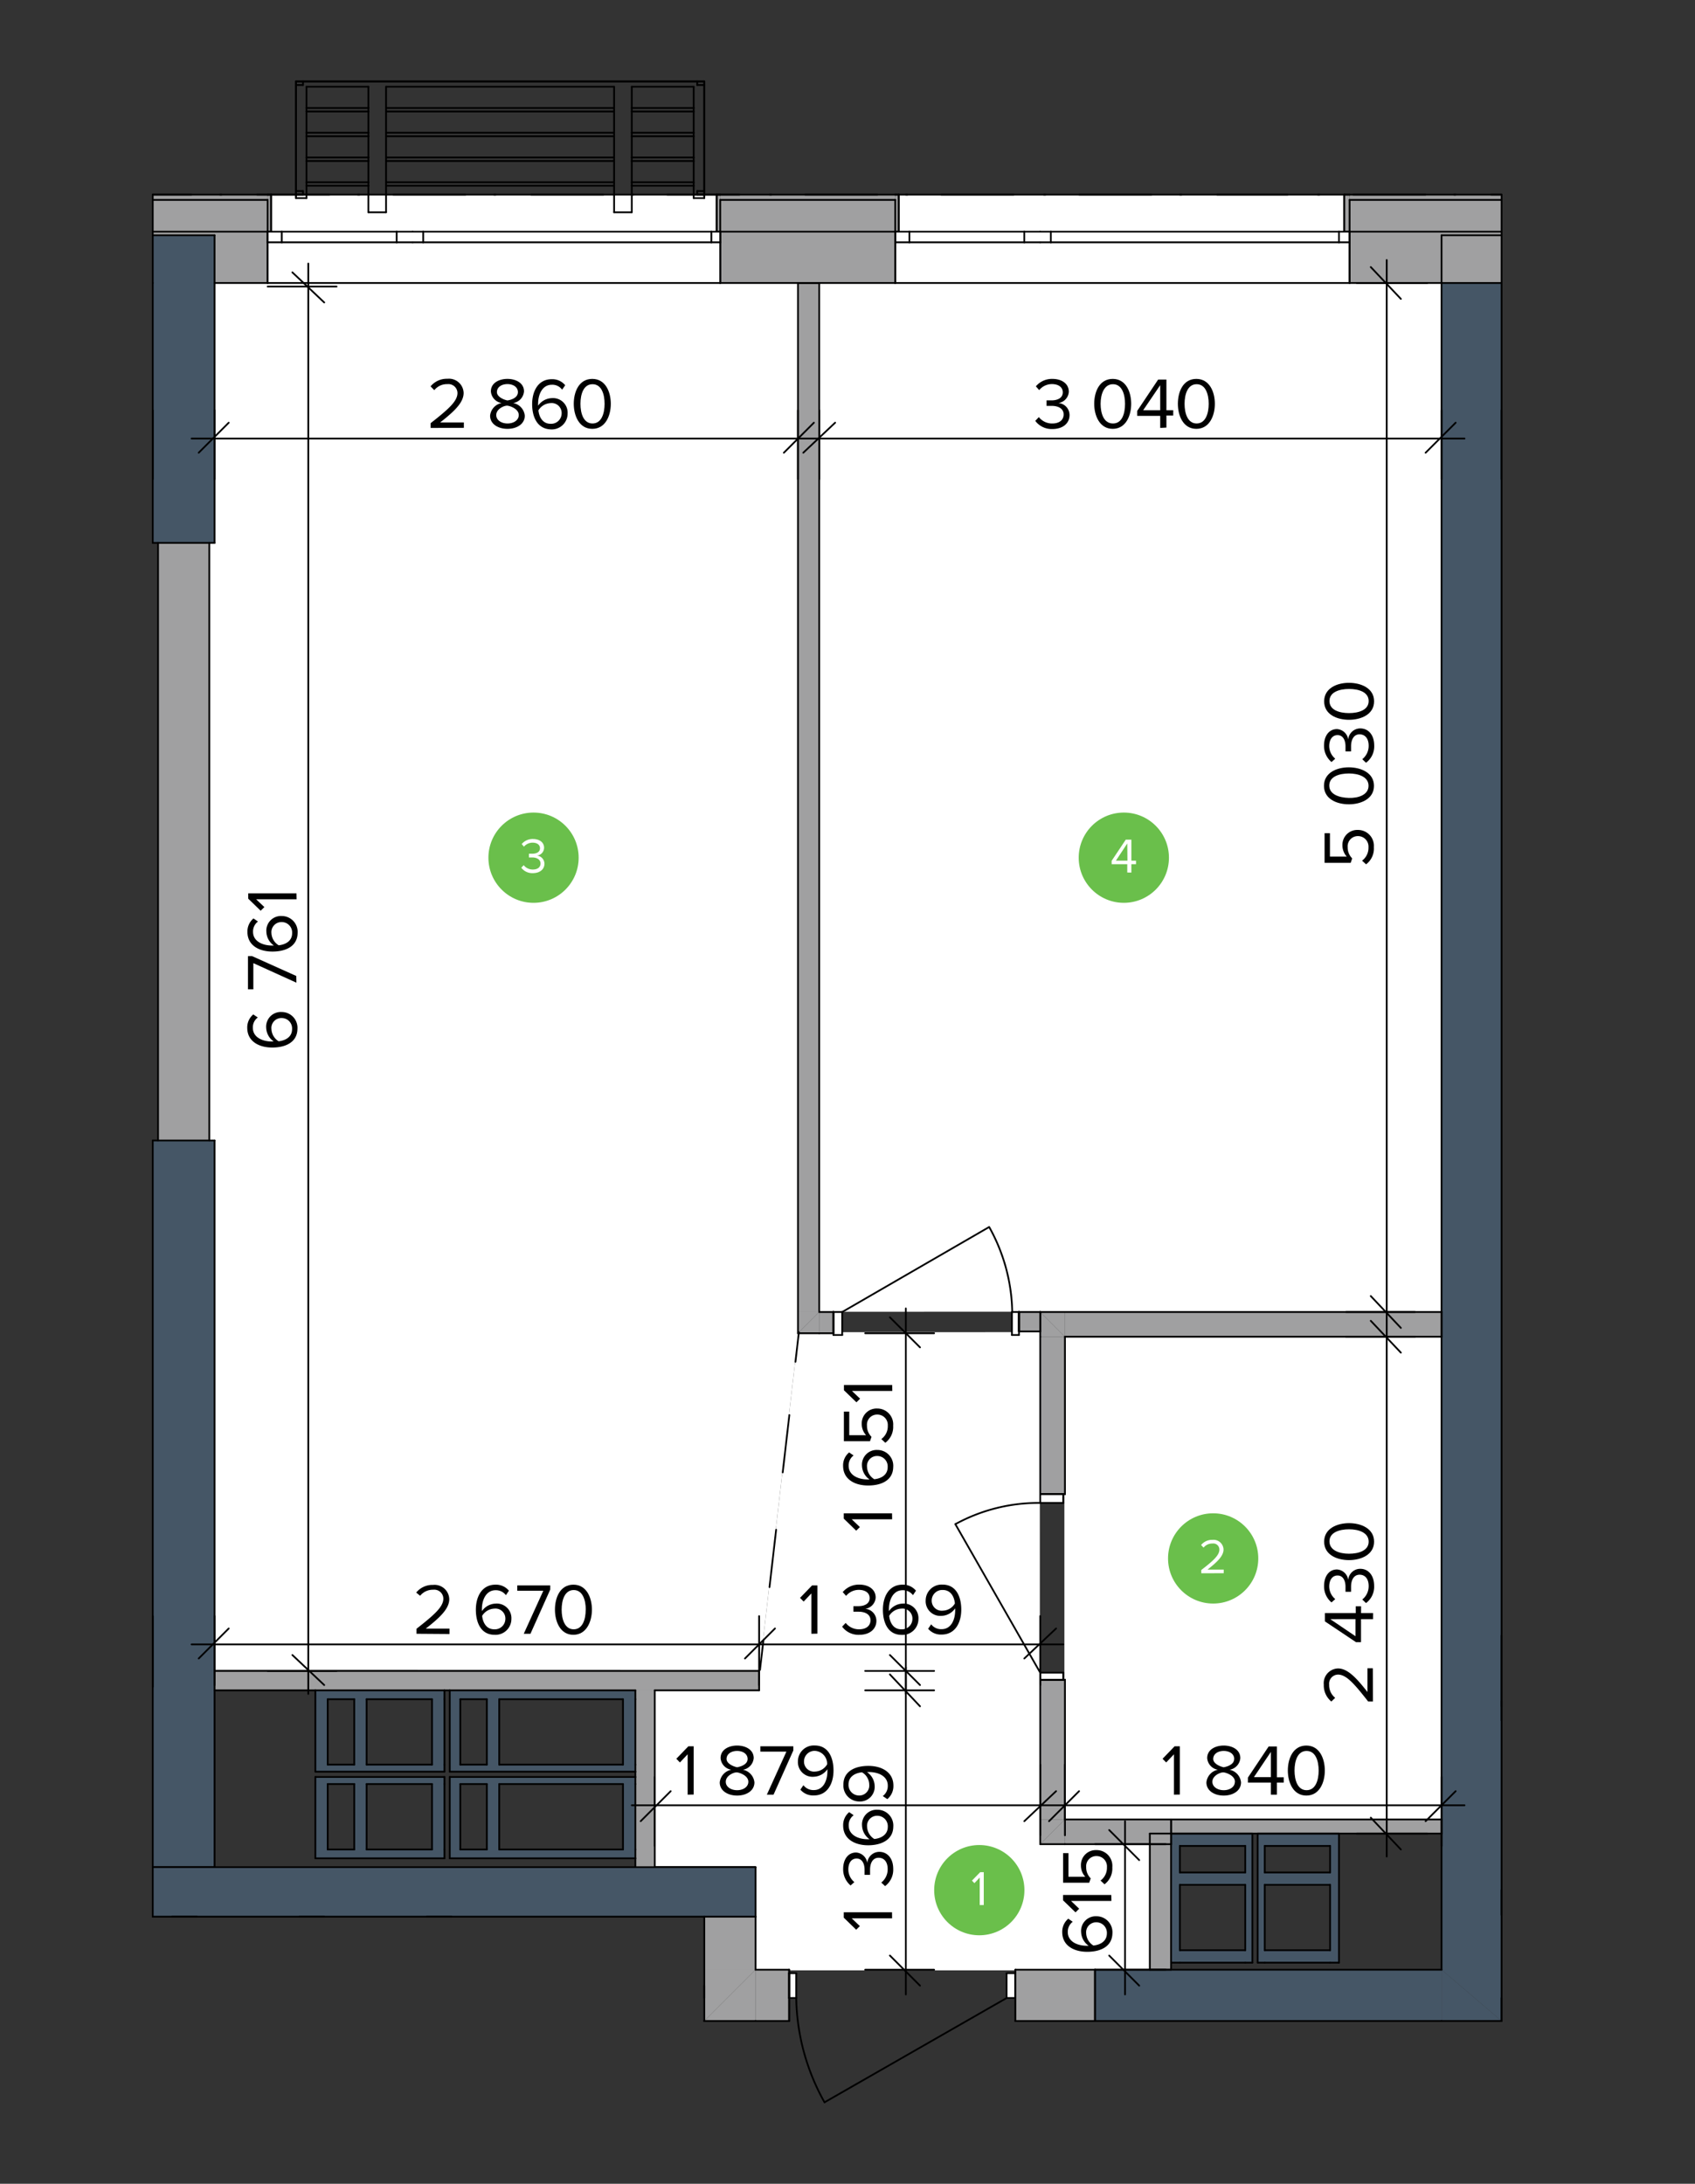
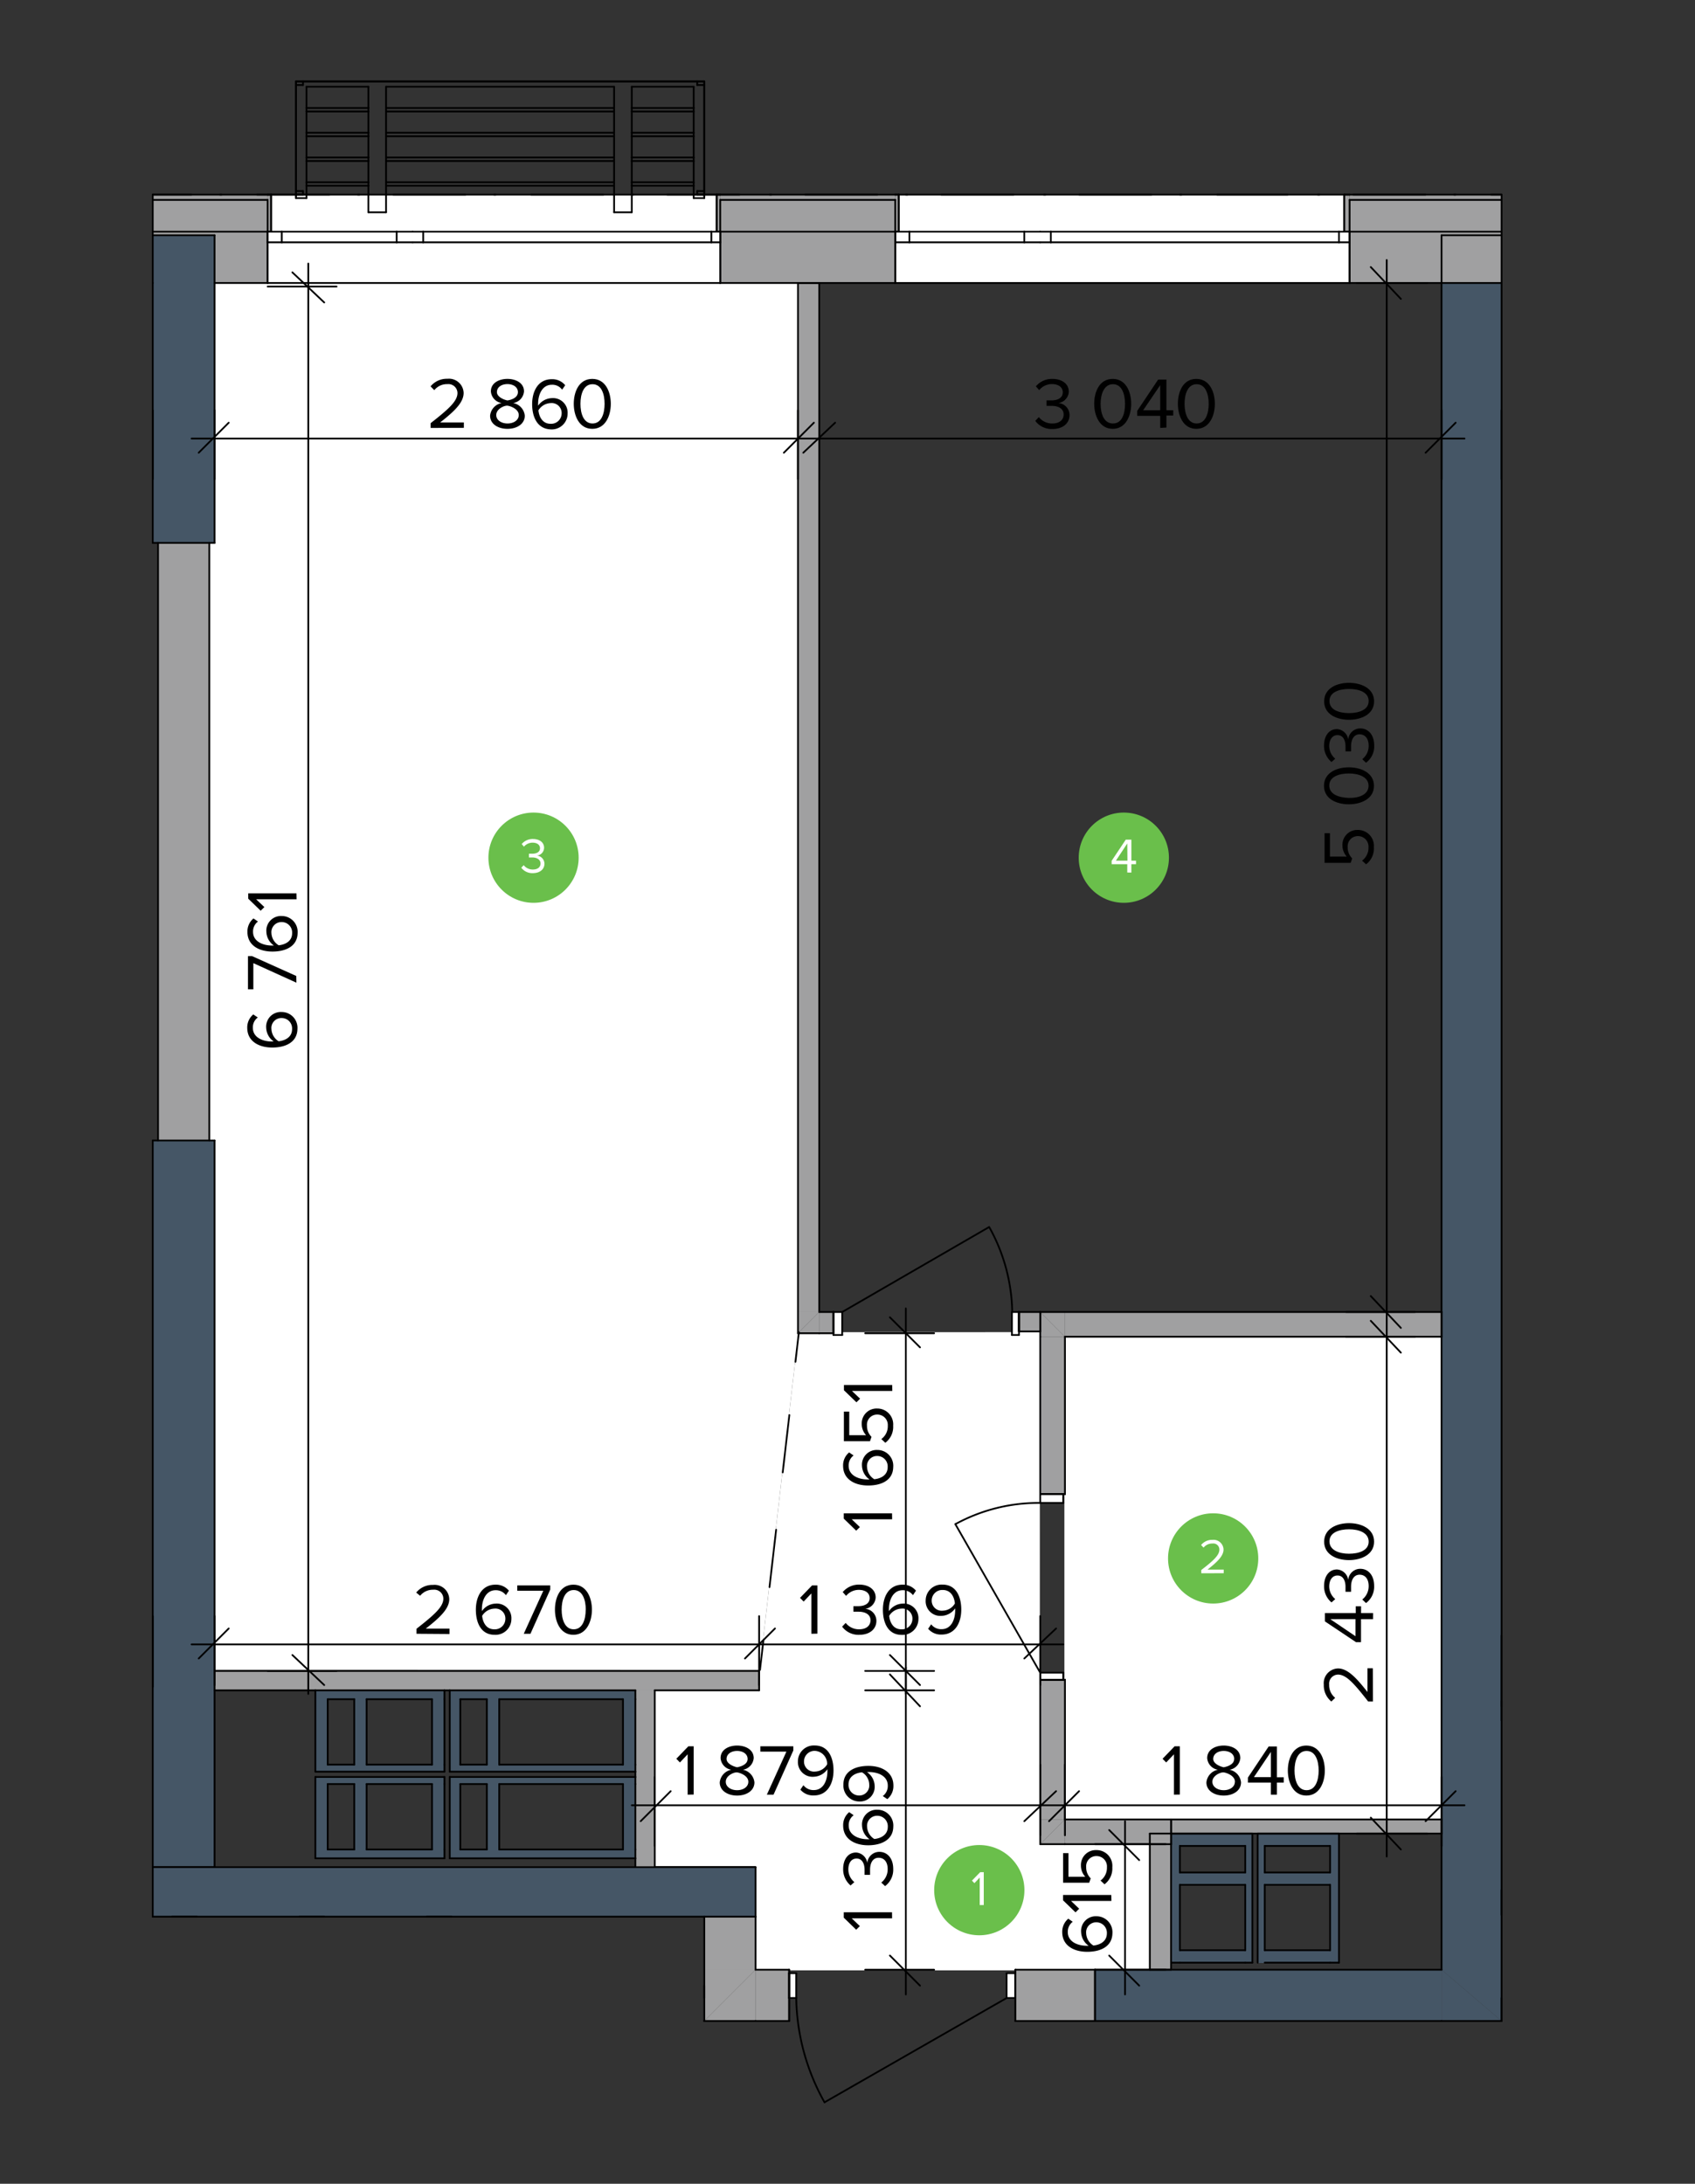
<svg xmlns="http://www.w3.org/2000/svg" id="Layer_1" data-name="Layer 1" viewBox="0 0 281 362">
  <rect x="0" y="0" width="281" height="362" fill="#333333" stroke="none" />
  <defs>
    <style>.cls-1,.cls-7{fill:#fff;}.cls-1,.cls-2,.cls-4{fill-rule:evenodd;}.cls-2,.cls-3{fill:#455666;}.cls-4,.cls-5{fill:#a0a0a1;}.cls-6,.cls-9{fill:none;stroke:#000;stroke-linecap:round;stroke-linejoin:round;}.cls-6{stroke-width:0.29px;}.cls-8{fill:#6abf4b;}.cls-9{stroke-width:0.29px;}</style>
  </defs>
  <polyline class="cls-1" points="238.85 299.85 238.85 221.51 176.45 221.51 176.46 301.71 238.85 301.71 238.85 299.85 238.85 299.85" />
  <polyline class="cls-1" points="132.38 220.84 132.38 46.9 35.37 46.9 35.37 89.96 34.52 89.96 34.52 189.37 35.37 189.37 35.37 276.8 125.93 276.82 132.38 220.84" />
-   <polyline class="cls-1" points="135.77 217.45 172.38 217.44 238.85 217.44 238.85 46.9 135.77 46.9 135.77 217.45" />
  <polyline class="cls-1" points="190.72 326.63 190.72 305.78 172.39 305.78 172.38 220.83 132.38 220.84 125.93 276.82 125.92 280.23 108.59 280.23 108.6 309.35 125.24 309.35 125.24 317.83 125.24 326.63 182.9 326.63 190.72 326.63" />
  <polygon class="cls-2" points="238.98 335.02 238.98 326.52 248.94 335.02 238.98 335.02" />
  <polygon class="cls-2" points="238.98 326.52 248.94 326.52 248.94 335.02 238.98 326.52" />
  <rect class="cls-3" x="238.98" y="39" width="9.96" height="287.52" />
  <rect class="cls-3" x="181.53" y="326.52" width="57.45" height="8.5" />
  <polygon class="cls-4" points="176.55 221.59 172.45 221.59 172.45 217.49 176.55 221.59" />
  <rect class="cls-5" x="176.55" y="217.49" width="62.43" height="4.1" />
  <polygon class="cls-4" points="176.55 217.49 176.55 221.59 172.45 217.49 176.55 217.49" />
  <rect class="cls-5" x="26.2" y="90" width="8.5" height="99.06" />
  <polygon class="cls-4" points="135.81 217.49 135.81 221.01 132.29 221.01 135.81 217.49" />
  <polygon class="cls-4" points="135.81 217.49 132.29 221.01 132.29 217.49 135.81 217.49" />
  <rect class="cls-5" x="132.29" y="46.91" width="3.52" height="170.58" />
  <polygon class="cls-4" points="176.55 301.61 176.55 305.71 172.45 305.71 176.55 301.61" />
  <path class="cls-4" d="M172.45,278.45h4.1v23.16h-4.1Zm0-56.86h4.1v26.09h-4.1Z" />
  <polygon class="cls-4" points="172.45 301.61 176.55 301.61 172.45 305.71 172.45 301.61" />
  <path class="cls-1" d="M172.45,277.28h3.81v1.17h-3.81Zm0-29.6h3.81v1.46h-3.81Z" />
  <line class="cls-6" x1="172.45" y1="277.28" x2="158.38" y2="252.66" />
  <polyline class="cls-5" points="25.32 32.26 44.37 32.26 44.37 33.14 25.32 33.14" />
  <rect class="cls-5" x="119.4" y="32.26" width="29.02" height="0.88" />
  <polyline class="cls-5" points="248.94 33.14 223.74 33.14 223.74 32.26 248.94 32.26" />
  <polyline class="cls-5" points="25.32 33.14 44.37 33.14 44.37 38.41 25.32 38.41" />
  <rect class="cls-5" x="119.4" y="33.14" width="29.02" height="5.28" />
  <polyline class="cls-5" points="248.94 38.41 223.74 38.41 223.74 33.14 248.94 33.14" />
  <polyline class="cls-4" points="25.32 38.41 44.37 38.41 44.37 40.17 44.37 46.91 35.57 46.91 35.57 39 25.32 39 25.32 46.91 25.32 46.91" />
  <polygon class="cls-4" points="119.4 38.41 148.41 38.41 148.41 40.17 148.41 46.91 119.4 46.91 119.4 40.17 119.4 38.41" />
  <polyline class="cls-4" points="248.94 46.91 223.74 46.91 223.74 40.17 223.74 38.41 248.94 38.41" />
  <polygon class="cls-1" points="149 32.26 222.86 32.26 222.86 38.41 223.74 38.41 223.74 40.17 223.74 46.91 148.41 46.91 148.41 40.17 148.41 38.41 149 38.41 149 32.26" />
  <polygon class="cls-4" points="223.74 32.26 223.74 33.14 223.74 38.41 222.86 38.41 222.86 32.26 223.74 32.26" />
  <polygon class="cls-4" points="149 32.26 149 38.41 148.41 38.41 148.41 33.14 148.41 32.26 149 32.26" />
  <polygon class="cls-1" points="44.95 32.26 118.81 32.26 118.81 38.41 119.4 38.41 119.4 40.17 119.4 46.91 44.37 46.91 44.37 40.17 44.37 38.41 44.95 38.41 44.95 32.26" />
  <polygon class="cls-4" points="119.4 32.26 119.4 33.14 119.4 38.41 118.81 38.41 118.81 32.26 119.4 32.26" />
  <polygon class="cls-4" points="44.95 32.26 44.95 38.41 44.37 38.41 44.37 33.14 44.37 32.26 44.95 32.26" />
  <rect class="cls-7" x="221.98" y="38.41" width="1.76" height="1.76" />
  <rect class="cls-7" x="172.45" y="38.41" width="49.53" height="1.76" />
  <rect class="cls-7" x="169.81" y="38.41" width="2.64" height="1.76" />
  <rect class="cls-7" x="148.41" y="38.41" width="21.4" height="1.76" />
  <rect class="cls-7" x="117.93" y="38.41" width="1.47" height="1.76" />
  <rect class="cls-7" x="68.4" y="38.41" width="49.53" height="1.76" />
  <rect class="cls-7" x="65.76" y="38.41" width="2.64" height="1.76" />
  <rect class="cls-7" x="44.37" y="38.41" width="21.4" height="1.76" />
  <polygon class="cls-4" points="125.26 326.52 125.26 335.02 116.76 335.02 125.26 326.52" />
  <rect class="cls-5" x="116.76" y="317.73" width="8.5" height="8.79" />
  <polygon class="cls-4" points="116.76 335.02 116.76 326.52 125.26 326.52 116.76 335.02" />
  <path class="cls-4" d="M168.34,326.52h13.19V335H168.34Zm-43.08,0h5.57V335h-5.57Z" />
  <path class="cls-1" d="M166.88,327.1h1.46v4.11h-1.46Zm-36,0H132v4.11h-1.17Z" />
  <line class="cls-6" x1="166.88" y1="331.21" x2="136.69" y2="348.5" />
  <rect class="cls-5" x="135.81" y="217.49" width="2.34" height="3.52" />
  <rect class="cls-5" x="168.93" y="217.49" width="3.52" height="3.22" />
  <path class="cls-1" d="M138.16,217.49h1.46v3.81h-1.46Zm29.6,0h1.17v3.81h-1.17Z" />
  <line class="cls-6" x1="139.62" y1="217.49" x2="163.95" y2="203.42" />
  <polygon class="cls-4" points="35.57 276.99 125.85 276.99 125.85 280.21 105.33 280.21 74.56 280.21 73.68 280.21 52.28 280.21 35.57 280.21 35.57 276.99" />
  <rect class="cls-5" x="105.33" y="280.21" width="3.22" height="29.31" />
  <rect class="cls-5" x="194.14" y="301.61" width="44.84" height="2.34" />
  <polygon class="cls-4" points="194.13 303.95 194.13 303.95 194.13 325.35 194.13 326.52 190.62 326.52 190.62 303.95 194.13 303.95" />
  <rect class="cls-5" x="176.55" y="301.61" width="17.59" height="4.1" />
  <rect class="cls-3" x="25.32" y="39" width="10.26" height="51" />
  <path class="cls-2" d="M82.76,306.59h20.52V295.74H82.76Zm-2.05,0V295.74h-4.4v10.85Zm-6.15-12h30.77v13.48H74.56Z" />
  <path class="cls-2" d="M60.78,306.59H71.62V295.74H60.78Zm-2.05,0V295.74h-4.4v10.85Zm-6.45-12h21.4v13.48H52.28Z" />
  <path class="cls-2" d="M195.6,312.45v10.84h10.84V312.45Zm0-6.45v4.4h10.84V306ZM194.14,304h13.48v21.4H194.14Z" />
  <path class="cls-2" d="M209.67,312.45v10.84h10.84V312.45Zm0-6.45v4.4h10.84V306ZM222,304v21.4H208.5V304Z" />
  <path class="cls-2" d="M82.76,292.52h20.52V281.68H82.76Zm-2.05,0V281.68h-4.4v10.84Zm-6.15-12.31h30.77v13.48H74.56Z" />
  <path class="cls-2" d="M60.78,292.52H71.62V281.68H60.78Zm-2.05,0V281.68h-4.4v10.84Zm-6.45-12.31h21.4v13.48H52.28Z" />
  <polyline class="cls-3" points="25.32 309.52 125.26 309.52 125.26 317.73 25.32 317.73" />
  <rect class="cls-3" x="25.32" y="189.06" width="10.26" height="120.46" />
  <line class="cls-6" x1="116.76" y1="32.84" x2="115" y2="32.84" />
  <line class="cls-6" x1="116.76" y1="32.84" x2="116.76" y2="32.26" />
  <line class="cls-6" x1="115" y1="32.84" x2="115" y2="30.79" />
  <line class="cls-6" x1="115" y1="30.79" x2="115" y2="30.21" />
  <line class="cls-6" x1="115.59" y1="31.67" x2="115.59" y2="32.26" />
  <line class="cls-6" x1="116.76" y1="31.67" x2="115.59" y2="31.67" />
  <line class="cls-6" x1="116.76" y1="32.26" x2="116.76" y2="31.67" />
  <line class="cls-6" x1="115.59" y1="32.26" x2="116.76" y2="32.26" />
  <line class="cls-6" x1="115" y1="30.21" x2="115" y2="26.69" />
  <line class="cls-6" x1="115" y1="26.69" x2="115" y2="26.1" />
  <line class="cls-6" x1="116.76" y1="14.09" x2="116.76" y2="31.67" />
  <line class="cls-6" x1="115" y1="26.1" x2="115" y2="22.59" />
  <line class="cls-6" x1="116.76" y1="13.5" x2="116.76" y2="32.55" />
  <line class="cls-6" x1="115" y1="22.59" x2="115" y2="22" />
  <line class="cls-6" x1="115" y1="22" x2="115" y2="18.48" />
  <line class="cls-6" x1="115" y1="18.48" x2="115" y2="17.9" />
  <line class="cls-6" x1="115" y1="17.9" x2="115" y2="14.38" />
  <line class="cls-6" x1="115.59" y1="14.09" x2="116.76" y2="14.09" />
  <line class="cls-6" x1="116.76" y1="13.5" x2="115.59" y2="13.5" />
  <line class="cls-6" x1="115.59" y1="13.5" x2="115.59" y2="14.09" />
  <line class="cls-6" x1="116.76" y1="14.09" x2="116.76" y2="13.5" />
  <line class="cls-6" x1="104.74" y1="30.79" x2="104.74" y2="35.19" />
  <line class="cls-6" x1="104.74" y1="26.1" x2="115" y2="26.1" />
  <line class="cls-6" x1="115" y1="26.69" x2="104.74" y2="26.69" />
  <line class="cls-6" x1="104.74" y1="30.21" x2="115" y2="30.21" />
  <line class="cls-6" x1="104.74" y1="26.69" x2="104.74" y2="30.21" />
  <line class="cls-6" x1="104.74" y1="22" x2="104.74" y2="22.59" />
  <line class="cls-6" x1="104.74" y1="22" x2="115" y2="22" />
  <line class="cls-6" x1="115" y1="22.59" x2="104.74" y2="22.59" />
  <line class="cls-6" x1="104.74" y1="17.9" x2="104.74" y2="18.48" />
  <line class="cls-6" x1="115" y1="18.48" x2="104.74" y2="18.48" />
  <line class="cls-6" x1="104.74" y1="30.21" x2="104.74" y2="30.79" />
  <line class="cls-6" x1="104.74" y1="35.19" x2="101.81" y2="35.19" />
  <line class="cls-6" x1="115" y1="30.79" x2="104.74" y2="30.79" />
  <line class="cls-6" x1="104.74" y1="26.1" x2="104.74" y2="26.69" />
  <line class="cls-6" x1="104.74" y1="22.59" x2="104.74" y2="26.1" />
  <line class="cls-6" x1="50.23" y1="13.5" x2="115.59" y2="13.5" />
  <line class="cls-6" x1="104.74" y1="14.38" x2="104.74" y2="17.9" />
  <line class="cls-6" x1="101.81" y1="30.79" x2="101.81" y2="30.21" />
  <line class="cls-6" x1="101.81" y1="35.19" x2="101.81" y2="30.79" />
  <line class="cls-6" x1="101.81" y1="26.69" x2="101.81" y2="26.1" />
  <line class="cls-6" x1="101.81" y1="30.21" x2="101.81" y2="26.69" />
  <line class="cls-6" x1="101.81" y1="26.1" x2="101.81" y2="22.59" />
  <line class="cls-6" x1="101.81" y1="22.59" x2="101.81" y2="22" />
  <line class="cls-6" x1="104.74" y1="18.48" x2="104.74" y2="22" />
  <line class="cls-6" x1="101.81" y1="18.48" x2="101.81" y2="17.9" />
  <line class="cls-6" x1="101.81" y1="17.9" x2="101.81" y2="14.38" />
  <line class="cls-6" x1="101.81" y1="22" x2="101.81" y2="18.48" />
  <line class="cls-6" x1="64" y1="30.21" x2="101.81" y2="30.21" />
  <line class="cls-6" x1="64" y1="30.79" x2="101.81" y2="30.79" />
  <line class="cls-6" x1="64" y1="26.1" x2="101.81" y2="26.1" />
  <line class="cls-6" x1="64" y1="26.69" x2="101.81" y2="26.69" />
  <line class="cls-6" x1="64" y1="22.59" x2="101.81" y2="22.59" />
  <line class="cls-6" x1="64" y1="22" x2="101.81" y2="22" />
  <line class="cls-6" x1="64" y1="18.48" x2="101.81" y2="18.48" />
  <line class="cls-6" x1="101.81" y1="14.38" x2="64" y2="14.38" />
  <line class="cls-6" x1="115" y1="14.38" x2="104.74" y2="14.38" />
  <line class="cls-6" x1="115" y1="17.9" x2="104.74" y2="17.9" />
  <line class="cls-6" x1="64" y1="17.9" x2="101.81" y2="17.9" />
  <line class="cls-6" x1="116.76" y1="13.5" x2="49.06" y2="13.5" />
  <line class="cls-6" x1="64" y1="30.21" x2="64" y2="30.79" />
  <line class="cls-6" x1="64" y1="30.79" x2="64" y2="35.19" />
  <line class="cls-6" x1="64" y1="26.1" x2="64" y2="26.69" />
  <line class="cls-6" x1="64" y1="26.69" x2="64" y2="30.21" />
  <line class="cls-6" x1="64" y1="17.9" x2="64" y2="18.48" />
  <line class="cls-6" x1="64" y1="22" x2="64" y2="22.59" />
  <line class="cls-6" x1="64" y1="22.59" x2="64" y2="26.1" />
  <line class="cls-6" x1="64" y1="18.48" x2="64" y2="22" />
  <line class="cls-6" x1="61.07" y1="22" x2="61.07" y2="18.48" />
  <line class="cls-6" x1="61.07" y1="18.48" x2="61.07" y2="17.9" />
  <line class="cls-6" x1="61.07" y1="17.9" x2="61.07" y2="14.38" />
  <line class="cls-6" x1="64" y1="14.38" x2="64" y2="17.9" />
  <line class="cls-6" x1="61.07" y1="30.79" x2="61.07" y2="30.21" />
  <line class="cls-6" x1="64" y1="35.19" x2="61.07" y2="35.19" />
  <line class="cls-6" x1="61.07" y1="35.19" x2="61.07" y2="30.79" />
  <line class="cls-6" x1="61.07" y1="26.69" x2="61.07" y2="26.1" />
  <line class="cls-6" x1="61.07" y1="30.21" x2="61.07" y2="26.69" />
  <line class="cls-6" x1="61.07" y1="26.1" x2="61.07" y2="22.59" />
  <line class="cls-6" x1="61.07" y1="22.59" x2="61.07" y2="22" />
  <line class="cls-6" x1="50.81" y1="22" x2="50.81" y2="22.59" />
  <line class="cls-6" x1="50.81" y1="26.1" x2="50.81" y2="26.69" />
  <line class="cls-6" x1="50.81" y1="32.84" x2="49.06" y2="32.84" />
  <line class="cls-6" x1="49.06" y1="32.84" x2="49.06" y2="32.26" />
  <line class="cls-6" x1="50.81" y1="30.79" x2="50.81" y2="32.84" />
  <line class="cls-6" x1="50.81" y1="30.79" x2="61.07" y2="30.79" />
  <line class="cls-6" x1="50.81" y1="30.21" x2="61.07" y2="30.21" />
  <line class="cls-6" x1="50.81" y1="30.21" x2="50.81" y2="30.79" />
  <line class="cls-6" x1="50.23" y1="31.67" x2="50.23" y2="32.26" />
  <line class="cls-6" x1="49.06" y1="31.67" x2="50.23" y2="31.67" />
  <line class="cls-6" x1="50.23" y1="32.26" x2="49.06" y2="32.26" />
  <line class="cls-6" x1="49.06" y1="32.26" x2="49.06" y2="31.67" />
  <line class="cls-6" x1="50.81" y1="26.69" x2="50.81" y2="30.21" />
  <line class="cls-6" x1="49.06" y1="31.67" x2="49.06" y2="14.09" />
  <line class="cls-6" x1="50.81" y1="26.69" x2="61.07" y2="26.69" />
  <line class="cls-6" x1="50.81" y1="26.1" x2="61.07" y2="26.1" />
  <line class="cls-6" x1="50.81" y1="22.59" x2="50.81" y2="26.1" />
  <line class="cls-6" x1="49.06" y1="13.5" x2="49.06" y2="32.55" />
  <line class="cls-6" x1="50.81" y1="22.59" x2="61.07" y2="22.59" />
  <line class="cls-6" x1="50.81" y1="22" x2="61.07" y2="22" />
  <line class="cls-6" x1="50.81" y1="17.9" x2="50.81" y2="18.48" />
  <line class="cls-6" x1="50.81" y1="18.48" x2="61.07" y2="18.48" />
  <line class="cls-6" x1="50.81" y1="18.48" x2="50.81" y2="22" />
  <line class="cls-6" x1="50.81" y1="17.9" x2="61.07" y2="17.9" />
  <line class="cls-6" x1="61.07" y1="14.38" x2="50.81" y2="14.38" />
  <line class="cls-6" x1="50.81" y1="14.38" x2="50.81" y2="17.9" />
  <line class="cls-6" x1="50.23" y1="14.09" x2="49.06" y2="14.09" />
  <line class="cls-6" x1="49.06" y1="13.5" x2="50.23" y2="13.5" />
  <line class="cls-6" x1="50.23" y1="13.5" x2="50.23" y2="14.09" />
  <line class="cls-6" x1="49.06" y1="14.09" x2="49.06" y2="13.5" />
  <line class="cls-6" x1="248.94" y1="32.26" x2="247.18" y2="32.26" />
  <line class="cls-6" x1="241.03" y1="32.26" x2="241.32" y2="32.26" />
  <line class="cls-6" x1="236.34" y1="32.26" x2="224.32" y2="32.26" />
  <line class="cls-6" x1="218.46" y1="32.26" x2="218.75" y2="32.26" />
  <line class="cls-6" x1="213.48" y1="32.26" x2="201.76" y2="32.26" />
  <line class="cls-6" x1="195.6" y1="32.26" x2="195.89" y2="32.26" />
  <line class="cls-6" x1="190.91" y1="32.26" x2="178.89" y2="32.26" />
  <line class="cls-6" x1="173.03" y1="32.26" x2="173.33" y2="32.26" />
  <line class="cls-6" x1="168.05" y1="32.26" x2="156.03" y2="32.26" />
  <line class="cls-6" x1="150.17" y1="32.26" x2="150.46" y2="32.26" />
  <line class="cls-6" x1="145.48" y1="32.26" x2="133.47" y2="32.26" />
  <line class="cls-6" x1="127.6" y1="32.26" x2="127.9" y2="32.26" />
  <line class="cls-6" x1="122.62" y1="32.26" x2="110.6" y2="32.26" />
  <line class="cls-6" x1="104.74" y1="32.26" x2="105.04" y2="32.26" />
  <line class="cls-6" x1="100.05" y1="32.26" x2="88.04" y2="32.26" />
  <line class="cls-6" x1="81.88" y1="32.26" x2="82.18" y2="32.26" />
  <line class="cls-6" x1="77.19" y1="32.26" x2="65.18" y2="32.26" />
  <line class="cls-6" x1="59.31" y1="32.26" x2="59.61" y2="32.26" />
  <line class="cls-6" x1="54.63" y1="32.26" x2="42.61" y2="32.26" />
  <line class="cls-6" x1="36.45" y1="32.26" x2="36.75" y2="32.26" />
  <line class="cls-6" x1="31.76" y1="32.26" x2="25.32" y2="32.26" />
  <path d="M71.39,70.94v-.79c2.89-2.27,4.45-3.61,4.45-5a1.5,1.5,0,0,0-1.67-1.47,2.66,2.66,0,0,0-2.17,1l-.62-.63a3.47,3.47,0,0,1,2.79-1.26,2.43,2.43,0,0,1,2.69,2.35c0,1.64-1.65,3.13-3.89,4.89H76.9v.89Z" />
  <path d="M81.25,68.91a2.37,2.37,0,0,1,1.91-2.1,2.11,2.11,0,0,1-1.78-1.93c0-1.44,1.41-2.07,2.74-2.07s2.75.63,2.75,2.07a2.12,2.12,0,0,1-1.79,1.93A2.37,2.37,0,0,1,87,68.91c0,1.36-1.29,2.18-2.87,2.18S81.25,70.28,81.25,68.91ZM86,68.8c0-1-1.37-1.49-1.86-1.55s-1.87.51-1.87,1.55c0,.87.87,1.4,1.87,1.4S86,69.67,86,68.8ZM85.86,65c0-.83-.78-1.33-1.74-1.33s-1.74.5-1.74,1.33,1.26,1.3,1.74,1.38C84.61,66.32,85.86,66,85.86,65Z" />
  <path d="M88.22,67c0-2.17,1-4.14,3.26-4.14a2.77,2.77,0,0,1,2.22,1l-.51.74a2,2,0,0,0-1.71-.82c-1.56,0-2.27,1.58-2.27,3.15a1.72,1.72,0,0,0,0,.32,2.87,2.87,0,0,1,2.27-1.25,2.42,2.42,0,0,1,2.62,2.56,2.63,2.63,0,0,1-2.81,2.62C89.07,71.09,88.22,69.13,88.22,67Zm4.89,1.55a1.66,1.66,0,0,0-1.85-1.73,2.5,2.5,0,0,0-2,1.2c.1,1,.63,2.23,2,2.23A1.74,1.74,0,0,0,93.11,68.5Z" />
  <path d="M95.12,66.94c0-2,.87-4.13,3.07-4.13s3.07,2.17,3.07,4.13-.88,4.15-3.07,4.15S95.12,68.89,95.12,66.94Zm5.11,0c0-1.6-.51-3.25-2-3.25s-2,1.65-2,3.25.51,3.26,2,3.26S100.23,68.54,100.23,66.94Z" />
  <path d="M171.63,69.77l.59-.63a2.78,2.78,0,0,0,2.24,1.06c1.16,0,1.87-.58,1.87-1.5s-.81-1.42-2-1.42h-.83v-.91h.83c1,0,1.86-.4,1.86-1.33s-.82-1.37-1.79-1.37a2.72,2.72,0,0,0-2.12,1l-.55-.63a3.49,3.49,0,0,1,2.74-1.23c1.54,0,2.72.78,2.72,2.14a2,2,0,0,1-1.73,1.86,2,2,0,0,1,1.85,2c0,1.33-1.07,2.31-2.84,2.31A3.39,3.39,0,0,1,171.63,69.77Z" />
  <path d="M181.4,66.94c0-2,.87-4.13,3.07-4.13s3.06,2.17,3.06,4.13-.88,4.15-3.06,4.15S181.4,68.89,181.4,66.94Zm5.11,0c0-1.6-.52-3.25-2-3.25s-2.05,1.65-2.05,3.25.52,3.26,2.05,3.26S186.51,68.54,186.51,66.94Z" />
  <path d="M192.34,70.94v-2h-3.81v-.83L192,62.92h1.37V68h1.13v.88h-1.13v2Zm0-7.09L189.52,68h2.82Z" />
  <path d="M195.27,66.94c0-2,.86-4.13,3.06-4.13s3.07,2.17,3.07,4.13-.88,4.15-3.07,4.15S195.27,68.89,195.27,66.94Zm5.11,0c0-1.6-.52-3.25-2-3.25s-2,1.65-2,3.25.52,3.26,2,3.26S200.38,68.54,200.38,66.94Z" />
  <path d="M227.61,282.06h-.79c-2.27-2.89-3.6-4.46-5-4.46a1.5,1.5,0,0,0-1.47,1.67,2.66,2.66,0,0,0,1,2.18l-.64.61a3.46,3.46,0,0,1-1.25-2.79,2.44,2.44,0,0,1,2.36-2.69c1.63,0,3.12,1.66,4.88,3.9v-3.93h.89Z" />
  <path d="M227.63,268.41h-2v3.81h-.83l-5.15-3.44V267.4h5.11v-1.13h.88v1.13h2Zm-7.09,0,4.18,2.83V268.4Z" />
  <path d="M226.46,265.74l-.62-.59a2.81,2.81,0,0,0,1.06-2.24c0-1.16-.58-1.87-1.5-1.87s-1.42.81-1.42,2c0,.34,0,.71,0,.83h-.92c0-.13,0-.51,0-.83,0-1-.4-1.87-1.32-1.87s-1.37.82-1.38,1.79a2.74,2.74,0,0,0,1,2.12l-.62.55a3.43,3.43,0,0,1-1.23-2.74c0-1.54.78-2.72,2.14-2.72a2,2,0,0,1,1.86,1.74,2,2,0,0,1,2-1.85c1.33,0,2.3,1.08,2.3,2.84A3.38,3.38,0,0,1,226.46,265.74Z" />
  <path d="M223.65,258.62c-2,0-4.14-.87-4.13-3.07s2.18-3.06,4.14-3.06,4.14.89,4.14,3.07S225.6,258.62,223.65,258.62Zm0-5.11c-1.6,0-3.25.51-3.25,2s1.64,2.05,3.24,2.05,3.26-.51,3.26-2S225.26,253.51,223.66,253.51Z" />
  <path d="M226.47,143.28l-.66-.61a2.65,2.65,0,0,0,1.06-2.21,1.74,1.74,0,0,0-1.72-1.86,1.69,1.69,0,0,0-1.73,1.84,2.5,2.5,0,0,0,.75,1.85l-.25.74h-4.33v-4.91h.89V142h2.79a2.75,2.75,0,0,1-.72-1.88,2.46,2.46,0,0,1,2.57-2.54,2.63,2.63,0,0,1,2.64,2.85A3.27,3.27,0,0,1,226.47,143.28Z" />
  <path d="M223.62,133.33c-2,0-4.13-.87-4.13-3.07s2.18-3.07,4.14-3.06,4.15.88,4.15,3.07S225.57,133.33,223.62,133.33Zm0-5.11c-1.6,0-3.25.51-3.25,2s1.65,2,3.24,2.05,3.26-.51,3.27-2S225.23,128.22,223.63,128.22Z" />
  <path d="M226.46,126.44l-.62-.59a2.81,2.81,0,0,0,1.06-2.24c0-1.16-.58-1.87-1.5-1.88s-1.42.82-1.42,2c0,.34,0,.71,0,.83h-.92c0-.14,0-.51,0-.83,0-1-.4-1.87-1.32-1.87s-1.37.82-1.38,1.79a2.74,2.74,0,0,0,1,2.12l-.62.55a3.48,3.48,0,0,1-1.24-2.74c0-1.54.79-2.72,2.15-2.72a2,2,0,0,1,1.86,1.74,2,2,0,0,1,2-1.85c1.34,0,2.31,1.07,2.31,2.84A3.38,3.38,0,0,1,226.46,126.44Z" />
  <path d="M223.65,119.32c-2,0-4.14-.87-4.13-3.07s2.18-3.07,4.14-3.06,4.14.88,4.14,3.07S225.6,119.32,223.65,119.32Zm0-5.11c-1.6,0-3.25.51-3.25,2s1.64,2,3.24,2,3.26-.51,3.26-2S225.25,114.21,223.66,114.21Z" />
  <path d="M114,297.5v-6.69l-1.28,1.35-.6-.61,2-2.07H115v8Z" />
  <path d="M119.32,295.47a2.38,2.38,0,0,1,1.92-2.1,2.11,2.11,0,0,1-1.78-1.93c0-1.44,1.4-2.08,2.74-2.08s2.75.64,2.75,2.08a2.13,2.13,0,0,1-1.79,1.93,2.37,2.37,0,0,1,1.91,2.1c0,1.36-1.3,2.18-2.87,2.18S119.32,296.84,119.32,295.47Zm4.74-.11c0-1-1.37-1.49-1.86-1.55s-1.88.51-1.88,1.55c0,.87.88,1.4,1.88,1.4S124.06,296.23,124.06,295.36Zm-.12-3.78c0-.83-.78-1.33-1.74-1.33s-1.75.5-1.75,1.33,1.27,1.29,1.75,1.38C122.69,292.87,123.94,292.55,123.94,291.58Z" />
  <path d="M127.13,297.5l3.24-7.13h-4.32v-.89h5.47v.69l-3.28,7.33Z" />
  <path d="M132.69,296.67l.5-.74a2.07,2.07,0,0,0,1.72.81c1.62,0,2.26-1.62,2.26-3.13,0-.11,0-.22,0-.33a2.86,2.86,0,0,1-2.26,1.25,2.43,2.43,0,0,1-2.63-2.56,2.63,2.63,0,0,1,2.8-2.62c2.24,0,3.1,2,3.1,4.15s-1,4.13-3.26,4.13A2.76,2.76,0,0,1,132.69,296.67Zm4.43-4.19a2.14,2.14,0,0,0-2-2.24,1.75,1.75,0,0,0-1.83,1.7,1.66,1.66,0,0,0,1.85,1.73A2.39,2.39,0,0,0,137.12,292.48Z" />
  <path d="M194.62,297.5v-6.69l-1.29,1.35-.6-.61,2-2.07h.87v8Z" />
  <path d="M200,295.47a2.37,2.37,0,0,1,1.91-2.1,2.11,2.11,0,0,1-1.78-1.93c0-1.44,1.4-2.08,2.74-2.08s2.75.64,2.75,2.08a2.12,2.12,0,0,1-1.79,1.93,2.37,2.37,0,0,1,1.91,2.1c0,1.36-1.3,2.18-2.87,2.18S200,296.84,200,295.47Zm4.73-.11c0-1-1.37-1.49-1.86-1.55s-1.88.51-1.88,1.55c0,.87.88,1.4,1.88,1.4S204.72,296.23,204.72,295.36Zm-.12-3.78c0-.83-.78-1.33-1.74-1.33s-1.74.5-1.74,1.33,1.26,1.29,1.74,1.38C203.35,292.87,204.6,292.55,204.6,291.58Z" />
  <path d="M210.69,297.5v-2h-3.81v-.83l3.44-5.16h1.37v5.11h1.13v.88h-1.13v2Zm0-7.09-2.81,4.18h2.81Z" />
  <path d="M213.5,293.5c0-2,.87-4.14,3.07-4.14s3.06,2.18,3.06,4.14-.87,4.15-3.06,4.15S213.5,295.45,213.5,293.5Zm5.11,0c0-1.6-.51-3.25-2-3.25s-2,1.65-2,3.25.51,3.26,2,3.26S218.61,295.1,218.61,293.5Z" />
  <path d="M147.89,318H141.2l1.35,1.29-.61.6-2.06-2V317h8Z" />
  <path d="M146.73,312.66l-.63-.59a2.78,2.78,0,0,0,1.06-2.24c0-1.16-.57-1.87-1.5-1.87s-1.42.81-1.42,2c0,.34,0,.71,0,.83h-.91c0-.13,0-.51,0-.83,0-1-.39-1.87-1.32-1.87s-1.37.82-1.37,1.79a2.71,2.71,0,0,0,1,2.12l-.63.55a3.49,3.49,0,0,1-1.23-2.74c0-1.54.79-2.72,2.14-2.72a2,2,0,0,1,1.86,1.74,2,2,0,0,1,2-1.85c1.33,0,2.31,1.08,2.3,2.84A3.38,3.38,0,0,1,146.73,312.66Z" />
  <path d="M143.92,305.89c-2.17,0-4.14-1-4.14-3.27a2.77,2.77,0,0,1,1-2.22l.74.51a2,2,0,0,0-.82,1.71c0,1.56,1.57,2.27,3.15,2.27h.31a2.89,2.89,0,0,1-1.25-2.27,2.43,2.43,0,0,1,2.57-2.62,2.62,2.62,0,0,1,2.61,2.82C148.06,305,146.1,305.89,143.92,305.89Zm1.56-4.89a1.66,1.66,0,0,0-1.73,1.85,2.48,2.48,0,0,0,1.2,2c1-.1,2.22-.63,2.23-2A1.74,1.74,0,0,0,145.48,301Z" />
  <path d="M147.1,298.24l-.75-.51a2.07,2.07,0,0,0,.83-1.71c0-1.63-1.62-2.27-3.14-2.27h-.32A2.86,2.86,0,0,1,145,296a2.43,2.43,0,0,1-2.56,2.63,2.64,2.64,0,0,1-2.62-2.8c0-2.25,2-3.1,4.15-3.1s4.14,1,4.14,3.27A2.8,2.8,0,0,1,147.1,298.24Zm-4.19-4.44c-1,.08-2.24.61-2.24,2a1.75,1.75,0,0,0,1.69,1.84,1.66,1.66,0,0,0,1.74-1.85A2.39,2.39,0,0,0,142.91,293.8Z" />
  <path d="M45.13,173.65c-2.17,0-4.14-1-4.14-3.27a2.8,2.8,0,0,1,1-2.22l.75.51a2,2,0,0,0-.82,1.72c0,1.55,1.57,2.26,3.14,2.26h.32a2.89,2.89,0,0,1-1.25-2.27,2.43,2.43,0,0,1,2.57-2.62,2.62,2.62,0,0,1,2.61,2.82C49.27,172.8,47.31,173.65,45.13,173.65Zm1.56-4.89A1.65,1.65,0,0,0,45,170.61a2.49,2.49,0,0,0,1.19,2c1-.1,2.23-.63,2.23-2A1.72,1.72,0,0,0,46.69,168.76Z" />
  <path d="M49.14,162.9,42,159.66V164h-.89V158.5h.69l7.32,3.29Z" />
  <path d="M45.16,157.74c-2.18,0-4.15-1-4.14-3.27a2.8,2.8,0,0,1,1-2.22l.75.51a2.05,2.05,0,0,0-.82,1.72c0,1.55,1.57,2.26,3.14,2.26h.32a2.87,2.87,0,0,1-1.25-2.27,2.42,2.42,0,0,1,2.56-2.62,2.63,2.63,0,0,1,2.62,2.82C49.3,156.89,47.34,157.74,45.16,157.74Zm1.56-4.89A1.67,1.67,0,0,0,45,154.7a2.48,2.48,0,0,0,1.2,2c1-.1,2.23-.62,2.23-2A1.73,1.73,0,0,0,46.72,152.85Z" />
  <path d="M49.17,149.08h-6.7l1.36,1.29-.62.6-2.06-2v-.88h8Z" />
  <path d="M147.9,251.85l-6.7,0,1.35,1.29-.61.6-2.06-2v-.88l8,0Z" />
  <path d="M143.91,246.25c-2.17,0-4.14-1-4.14-3.26a2.76,2.76,0,0,1,1-2.22l.74.5a2.06,2.06,0,0,0-.82,1.72c0,1.55,1.57,2.26,3.15,2.26a1.61,1.61,0,0,0,.31,0,2.89,2.89,0,0,1-1.25-2.27,2.44,2.44,0,0,1,2.57-2.62,2.62,2.62,0,0,1,2.61,2.82C148.05,245.41,146.09,246.26,143.91,246.25Zm1.56-4.89a1.66,1.66,0,0,0-1.73,1.85,2.48,2.48,0,0,0,1.2,2c1-.09,2.22-.62,2.22-2A1.73,1.73,0,0,0,145.47,241.36Z" />
  <path d="M146.77,239.17l-.66-.62a2.61,2.61,0,0,0,1.07-2.21,1.73,1.73,0,0,0-1.72-1.85,1.68,1.68,0,0,0-1.73,1.84,2.5,2.5,0,0,0,.75,1.85l-.25.73H139.9V234h.89v3.91h2.79a2.72,2.72,0,0,1-.72-1.87,2.46,2.46,0,0,1,2.57-2.55,2.63,2.63,0,0,1,2.64,2.85A3.3,3.3,0,0,1,146.77,239.17Z" />
  <path d="M147.93,230.58h-6.69l1.35,1.28-.61.6-2.07-2v-.87h8Z" />
  <path d="M69.05,270.83V270c2.89-2.27,4.45-3.61,4.45-5a1.5,1.5,0,0,0-1.67-1.47,2.7,2.7,0,0,0-2.18,1L69,264a3.46,3.46,0,0,1,2.79-1.27,2.44,2.44,0,0,1,2.69,2.36c0,1.64-1.66,3.13-3.9,4.89h3.94v.89Z" />
  <path d="M78.89,266.84c0-2.17,1-4.15,3.26-4.15a2.77,2.77,0,0,1,2.22,1l-.5.74a2.06,2.06,0,0,0-1.72-.82c-1.55,0-2.26,1.58-2.26,3.15,0,.11,0,.21,0,.32a2.87,2.87,0,0,1,2.27-1.25,2.42,2.42,0,0,1,2.62,2.56A2.63,2.63,0,0,1,82,271C79.74,271,78.89,269,78.89,266.84Zm4.89,1.55a1.65,1.65,0,0,0-1.85-1.73,2.48,2.48,0,0,0-2,1.2c.1,1,.63,2.23,2,2.23A1.74,1.74,0,0,0,83.78,268.39Z" />
  <path d="M86.83,270.83l3.24-7.13H85.75v-.89h5.47v.69l-3.28,7.33Z" />
  <path d="M92,266.83c0-2,.86-4.14,3.06-4.14s3.07,2.18,3.07,4.14S97.24,271,95.05,271,92,268.78,92,266.83Zm5.11,0c0-1.6-.52-3.25-2-3.25s-2,1.65-2,3.25.52,3.26,2,3.26S97.1,268.43,97.1,266.83Z" />
  <path d="M134.51,270.83v-6.69l-1.28,1.35-.6-.61,2-2.07h.88v8Z" />
  <path d="M139.61,269.65l.59-.62a2.78,2.78,0,0,0,2.23,1.06c1.17,0,1.88-.58,1.88-1.51s-.82-1.41-2-1.41h-.83v-.92c.13,0,.51,0,.83,0,1,0,1.86-.4,1.86-1.33s-.81-1.37-1.79-1.37a2.71,2.71,0,0,0-2.11,1l-.56-.63a3.49,3.49,0,0,1,2.75-1.24c1.53,0,2.71.79,2.71,2.14a2,2,0,0,1-1.73,1.87,2,2,0,0,1,1.85,2c0,1.33-1.07,2.31-2.83,2.31A3.36,3.36,0,0,1,139.61,269.65Z" />
  <path d="M146.37,266.84c0-2.17,1-4.15,3.26-4.15a2.77,2.77,0,0,1,2.22,1l-.5.74a2.06,2.06,0,0,0-1.72-.82c-1.55,0-2.26,1.58-2.26,3.15,0,.11,0,.21,0,.32a2.87,2.87,0,0,1,2.27-1.25,2.42,2.42,0,0,1,2.62,2.56,2.63,2.63,0,0,1-2.81,2.62C147.22,271,146.37,269,146.37,266.84Zm4.89,1.55a1.65,1.65,0,0,0-1.85-1.73,2.48,2.48,0,0,0-2,1.2c.1,1,.63,2.23,2,2.23A1.73,1.73,0,0,0,151.26,268.39Z" />
  <path d="M153.87,270l.5-.74a2.07,2.07,0,0,0,1.72.81c1.63,0,2.26-1.62,2.26-3.13,0-.11,0-.22,0-.33a2.86,2.86,0,0,1-2.26,1.25,2.43,2.43,0,0,1-2.63-2.56,2.64,2.64,0,0,1,2.8-2.62c2.25,0,3.1,2,3.1,4.15s-1,4.13-3.26,4.13A2.76,2.76,0,0,1,153.87,270Zm4.43-4.19c-.08-1-.61-2.24-2-2.24a1.75,1.75,0,0,0-1.84,1.7,1.66,1.66,0,0,0,1.85,1.73A2.39,2.39,0,0,0,158.3,265.81Z" />
  <path d="M180.24,323.55c-2.17,0-4.14-1-4.14-3.26a2.82,2.82,0,0,1,1-2.23l.74.51a2.06,2.06,0,0,0-.82,1.72c0,1.55,1.57,2.26,3.15,2.26h.31a2.89,2.89,0,0,1-1.25-2.27,2.43,2.43,0,0,1,2.57-2.62,2.64,2.64,0,0,1,2.62,2.82C184.38,322.7,182.42,323.55,180.24,323.55Zm1.56-4.89a1.66,1.66,0,0,0-1.73,1.85,2.48,2.48,0,0,0,1.2,2c1-.1,2.22-.62,2.23-2A1.74,1.74,0,0,0,181.8,318.66Z" />
  <path d="M184.25,315.12h-6.69l1.35,1.29-.61.6-2.07-2v-.88h8Z" />
  <path d="M183.11,312.36l-.66-.62a2.62,2.62,0,0,0,1.06-2.21,1.72,1.72,0,0,0-1.71-1.85,1.68,1.68,0,0,0-1.73,1.83,2.5,2.5,0,0,0,.75,1.86l-.25.73h-4.33v-4.9h.89v3.91h2.79a2.7,2.7,0,0,1-.72-1.88,2.46,2.46,0,0,1,2.56-2.54,2.61,2.61,0,0,1,2.64,2.85A3.27,3.27,0,0,1,183.11,312.36Z" />
  <line class="cls-6" x1="248.94" y1="335.02" x2="238.98" y2="335.02" />
  <line class="cls-6" x1="238.98" y1="39" x2="238.98" y2="326.52" />
  <line class="cls-6" x1="248.94" y1="335.02" x2="248.94" y2="32.26" />
  <line class="cls-6" x1="248.94" y1="39" x2="238.98" y2="39" />
  <line class="cls-6" x1="181.53" y1="335.02" x2="238.98" y2="335.02" />
  <line class="cls-6" x1="238.98" y1="326.52" x2="181.53" y2="326.52" />
  <line class="cls-6" x1="181.53" y1="335.02" x2="181.53" y2="326.52" />
  <line class="cls-6" x1="172.45" y1="217.49" x2="172.45" y2="221.59" />
  <line class="cls-6" x1="176.55" y1="221.59" x2="238.98" y2="221.59" />
  <line class="cls-6" x1="238.98" y1="217.49" x2="238.98" y2="221.59" />
  <line class="cls-6" x1="238.98" y1="217.49" x2="172.45" y2="217.49" />
  <line class="cls-6" x1="26.2" y1="90" x2="26.2" y2="189.06" />
  <line class="cls-6" x1="34.7" y1="189.06" x2="34.7" y2="90" />
  <line class="cls-6" x1="132.29" y1="221.01" x2="135.81" y2="221.01" />
  <line class="cls-6" x1="135.81" y1="217.49" x2="135.81" y2="46.91" />
  <line class="cls-6" x1="135.81" y1="46.91" x2="132.29" y2="46.91" />
  <line class="cls-6" x1="132.29" y1="46.91" x2="132.29" y2="221.01" />
  <line class="cls-6" x1="172.45" y1="305.71" x2="176.55" y2="305.71" />
  <line class="cls-6" x1="176.26" y1="278.45" x2="176.55" y2="278.45" />
  <line class="cls-6" x1="172.45" y1="278.45" x2="176.26" y2="278.45" />
  <line class="cls-6" x1="176.26" y1="247.68" x2="176.55" y2="247.68" />
  <line class="cls-6" x1="172.45" y1="247.68" x2="176.26" y2="247.68" />
  <line class="cls-6" x1="176.55" y1="301.61" x2="176.55" y2="278.45" />
  <line class="cls-6" x1="176.55" y1="247.68" x2="176.55" y2="221.59" />
  <line class="cls-6" x1="172.45" y1="221.59" x2="172.45" y2="247.68" />
  <line class="cls-6" x1="172.45" y1="278.45" x2="172.45" y2="305.71" />
  <line class="cls-6" x1="176.26" y1="247.68" x2="176.26" y2="249.14" />
  <line class="cls-6" x1="176.26" y1="249.14" x2="172.45" y2="249.14" />
  <line class="cls-6" x1="172.45" y1="249.14" x2="172.45" y2="247.68" />
  <line class="cls-6" x1="172.45" y1="247.68" x2="176.26" y2="247.68" />
  <line class="cls-6" x1="172.45" y1="278.45" x2="172.45" y2="277.28" />
  <line class="cls-6" x1="172.45" y1="277.28" x2="176.26" y2="277.28" />
  <line class="cls-6" x1="176.26" y1="277.28" x2="176.26" y2="278.45" />
  <line class="cls-6" x1="176.26" y1="278.45" x2="172.45" y2="278.45" />
  <line class="cls-6" x1="172.45" y1="247.68" x2="176.26" y2="247.68" />
  <line class="cls-6" x1="172.45" y1="247.68" x2="176.26" y2="247.68" />
  <line class="cls-6" x1="176.26" y1="247.68" x2="176.55" y2="247.68" />
  <line class="cls-6" x1="172.45" y1="278.45" x2="176.26" y2="278.45" />
  <line class="cls-6" x1="172.45" y1="278.45" x2="176.26" y2="278.45" />
  <line class="cls-6" x1="176.26" y1="278.45" x2="176.55" y2="278.45" />
  <line class="cls-6" x1="248.94" y1="38.41" x2="223.74" y2="38.41" />
  <line class="cls-6" x1="148.41" y1="38.41" x2="119.4" y2="38.41" />
  <line class="cls-6" x1="44.37" y1="38.41" x2="25.32" y2="38.41" />
  <line class="cls-6" x1="148.41" y1="40.17" x2="148.41" y2="46.91" />
  <line class="cls-6" x1="148.41" y1="38.41" x2="148.41" y2="40.17" />
  <line class="cls-6" x1="223.74" y1="40.17" x2="223.74" y2="46.91" />
  <line class="cls-6" x1="223.74" y1="38.41" x2="223.74" y2="40.17" />
  <line class="cls-6" x1="44.37" y1="40.17" x2="44.37" y2="46.91" />
  <line class="cls-6" x1="44.37" y1="38.41" x2="44.37" y2="40.17" />
  <line class="cls-6" x1="119.4" y1="40.17" x2="119.4" y2="46.91" />
  <line class="cls-6" x1="119.4" y1="38.41" x2="119.4" y2="40.17" />
  <line class="cls-6" x1="25.32" y1="46.91" x2="25.32" y2="46.91" />
  <line class="cls-6" x1="35.57" y1="46.91" x2="44.37" y2="46.91" />
  <line class="cls-6" x1="119.4" y1="46.91" x2="148.41" y2="46.91" />
  <line class="cls-6" x1="223.74" y1="46.91" x2="248.94" y2="46.91" />
  <line class="cls-6" x1="116.76" y1="335.02" x2="116.76" y2="335.02" />
  <line class="cls-6" x1="116.76" y1="335.02" x2="116.76" y2="329.16" />
  <line class="cls-6" x1="116.76" y1="335.02" x2="116.76" y2="335.02" />
  <line class="cls-6" x1="248.94" y1="331.21" x2="248.94" y2="335.02" />
  <line class="cls-6" x1="116.76" y1="335.02" x2="125.26" y2="335.02" />
  <line class="cls-6" x1="116.76" y1="317.73" x2="116.76" y2="331.21" />
  <line class="cls-6" x1="125.26" y1="326.52" x2="125.26" y2="317.73" />
  <line class="cls-6" x1="168.34" y1="327.1" x2="168.34" y2="326.52" />
  <line class="cls-6" x1="168.34" y1="335.02" x2="168.34" y2="331.21" />
  <line class="cls-6" x1="168.34" y1="331.21" x2="168.34" y2="327.1" />
  <line class="cls-6" x1="130.83" y1="327.1" x2="130.83" y2="326.52" />
  <line class="cls-6" x1="130.83" y1="335.02" x2="130.83" y2="331.21" />
  <line class="cls-6" x1="130.83" y1="331.21" x2="130.83" y2="327.1" />
  <line class="cls-6" x1="125.26" y1="335.02" x2="130.83" y2="335.02" />
  <line class="cls-6" x1="168.34" y1="335.02" x2="181.53" y2="335.02" />
  <line class="cls-6" x1="181.53" y1="335.02" x2="181.53" y2="326.52" />
  <line class="cls-6" x1="181.53" y1="326.52" x2="168.34" y2="326.52" />
  <line class="cls-6" x1="130.83" y1="326.52" x2="125.26" y2="326.52" />
  <line class="cls-6" x1="130.83" y1="327.1" x2="132" y2="327.1" />
  <line class="cls-6" x1="132" y1="327.1" x2="132" y2="331.21" />
  <line class="cls-6" x1="132" y1="331.21" x2="130.83" y2="331.21" />
  <line class="cls-6" x1="130.83" y1="331.21" x2="130.83" y2="327.1" />
  <line class="cls-6" x1="168.34" y1="331.21" x2="166.88" y2="331.21" />
  <line class="cls-6" x1="166.88" y1="331.21" x2="166.88" y2="327.1" />
  <line class="cls-6" x1="166.88" y1="327.1" x2="168.34" y2="327.1" />
  <line class="cls-6" x1="168.34" y1="327.1" x2="168.34" y2="331.21" />
  <line class="cls-6" x1="130.83" y1="331.21" x2="130.83" y2="327.1" />
  <line class="cls-6" x1="130.83" y1="331.21" x2="130.83" y2="327.1" />
  <line class="cls-6" x1="130.83" y1="335.02" x2="130.83" y2="331.21" />
  <line class="cls-6" x1="130.83" y1="327.1" x2="130.83" y2="326.52" />
  <line class="cls-6" x1="168.34" y1="331.21" x2="168.34" y2="327.1" />
  <line class="cls-6" x1="168.34" y1="331.21" x2="168.34" y2="327.1" />
  <line class="cls-6" x1="168.34" y1="335.02" x2="168.34" y2="331.21" />
  <line class="cls-6" x1="168.34" y1="327.1" x2="168.34" y2="326.52" />
  <line class="cls-6" x1="248.94" y1="313.33" x2="248.94" y2="317.43" />
  <line class="cls-6" x1="53.75" y1="317.73" x2="49.64" y2="317.73" />
  <line class="cls-6" x1="74.85" y1="317.73" x2="70.74" y2="317.73" />
  <line class="cls-6" x1="138.16" y1="217.49" x2="138.16" y2="221.01" />
  <line class="cls-6" x1="168.93" y1="217.49" x2="168.93" y2="220.71" />
  <line class="cls-6" x1="172.45" y1="217.49" x2="168.93" y2="217.49" />
  <line class="cls-6" x1="138.16" y1="217.49" x2="135.81" y2="217.49" />
  <line class="cls-6" x1="135.81" y1="221.01" x2="138.16" y2="221.01" />
  <line class="cls-6" x1="168.93" y1="220.71" x2="172.45" y2="220.71" />
  <line class="cls-6" x1="172.45" y1="217.49" x2="172.45" y2="220.71" />
  <line class="cls-6" x1="168.93" y1="221.3" x2="167.76" y2="221.3" />
  <line class="cls-6" x1="167.76" y1="221.3" x2="167.76" y2="217.49" />
  <line class="cls-6" x1="167.76" y1="217.49" x2="168.93" y2="217.49" />
  <line class="cls-6" x1="168.93" y1="217.49" x2="168.93" y2="221.3" />
  <line class="cls-6" x1="138.16" y1="217.49" x2="139.62" y2="217.49" />
  <line class="cls-6" x1="139.62" y1="217.49" x2="139.62" y2="221.3" />
  <line class="cls-6" x1="139.62" y1="221.3" x2="138.16" y2="221.3" />
  <line class="cls-6" x1="138.16" y1="221.3" x2="138.16" y2="217.49" />
  <line class="cls-6" x1="168.93" y1="217.49" x2="168.93" y2="220.71" />
  <line class="cls-6" x1="168.93" y1="217.49" x2="168.93" y2="220.71" />
  <line class="cls-6" x1="138.16" y1="217.49" x2="138.16" y2="221.01" />
  <line class="cls-6" x1="138.16" y1="217.49" x2="138.16" y2="221.01" />
  <line class="cls-6" x1="32.64" y1="317.73" x2="28.54" y2="317.73" />
  <line class="cls-6" x1="248.94" y1="281.97" x2="248.94" y2="285.19" />
  <line class="cls-6" x1="125.85" y1="276.99" x2="35.57" y2="276.99" />
  <line class="cls-6" x1="35.57" y1="280.21" x2="52.28" y2="280.21" />
  <line class="cls-6" x1="73.68" y1="280.21" x2="74.56" y2="280.21" />
  <line class="cls-6" x1="108.55" y1="280.21" x2="125.85" y2="280.21" />
  <line class="cls-6" x1="125.85" y1="280.21" x2="125.85" y2="276.99" />
  <line class="cls-6" x1="108.55" y1="309.52" x2="108.55" y2="280.21" />
  <line class="cls-6" x1="105.33" y1="293.69" x2="105.33" y2="294.57" />
  <line class="cls-6" x1="105.33" y1="308.05" x2="105.33" y2="309.52" />
  <line class="cls-6" x1="238.98" y1="301.61" x2="194.14" y2="301.61" />
  <line class="cls-6" x1="194.14" y1="301.61" x2="194.14" y2="303.95" />
  <line class="cls-6" x1="194.14" y1="303.95" x2="238.98" y2="303.95" />
  <line class="cls-6" x1="238.98" y1="303.95" x2="238.98" y2="301.61" />
  <line class="cls-6" x1="190.62" y1="303.95" x2="190.62" y2="326.52" />
  <line class="cls-6" x1="190.62" y1="326.52" x2="194.14" y2="326.52" />
  <line class="cls-6" x1="194.14" y1="326.52" x2="194.14" y2="325.35" />
  <line class="cls-6" x1="194.14" y1="303.95" x2="190.62" y2="303.95" />
  <line class="cls-6" x1="194.14" y1="301.61" x2="176.55" y2="301.61" />
  <line class="cls-6" x1="176.55" y1="305.71" x2="194.14" y2="305.71" />
  <line class="cls-6" x1="194.14" y1="305.71" x2="194.14" y2="301.61" />
  <line class="cls-6" x1="25.32" y1="90" x2="35.57" y2="90" />
  <line class="cls-6" x1="35.57" y1="90" x2="35.57" y2="39" />
  <line class="cls-6" x1="35.57" y1="39" x2="25.32" y2="39" />
  <line class="cls-6" x1="25.32" y1="32.26" x2="25.32" y2="90" />
  <line class="cls-6" x1="74.56" y1="294.57" x2="74.56" y2="308.05" />
  <line class="cls-6" x1="74.56" y1="308.05" x2="105.33" y2="308.05" />
  <line class="cls-6" x1="105.33" y1="308.05" x2="105.33" y2="306.59" />
  <line class="cls-6" x1="105.33" y1="306.59" x2="105.33" y2="295.74" />
  <line class="cls-6" x1="105.33" y1="295.74" x2="105.33" y2="294.57" />
  <line class="cls-6" x1="105.33" y1="294.57" x2="74.56" y2="294.57" />
  <line class="cls-6" x1="80.71" y1="306.59" x2="76.31" y2="306.59" />
  <line class="cls-6" x1="76.31" y1="306.59" x2="76.31" y2="295.74" />
  <line class="cls-6" x1="76.31" y1="295.74" x2="80.71" y2="295.74" />
  <line class="cls-6" x1="80.71" y1="295.74" x2="80.71" y2="306.59" />
  <line class="cls-6" x1="82.76" y1="306.59" x2="82.76" y2="295.74" />
  <line class="cls-6" x1="82.76" y1="295.74" x2="103.28" y2="295.74" />
  <line class="cls-6" x1="103.28" y1="295.74" x2="103.28" y2="306.59" />
  <line class="cls-6" x1="103.28" y1="306.59" x2="82.76" y2="306.59" />
  <line class="cls-6" x1="52.28" y1="294.57" x2="52.28" y2="308.05" />
  <line class="cls-6" x1="52.28" y1="308.05" x2="73.68" y2="308.05" />
  <line class="cls-6" x1="73.68" y1="308.05" x2="73.68" y2="306.59" />
  <line class="cls-6" x1="73.68" y1="306.59" x2="73.68" y2="295.74" />
  <line class="cls-6" x1="73.68" y1="295.74" x2="73.68" y2="294.57" />
  <line class="cls-6" x1="73.68" y1="294.57" x2="52.28" y2="294.57" />
  <line class="cls-6" x1="58.73" y1="306.59" x2="54.33" y2="306.59" />
  <line class="cls-6" x1="54.33" y1="306.59" x2="54.33" y2="295.74" />
  <line class="cls-6" x1="54.33" y1="295.74" x2="58.73" y2="295.74" />
  <line class="cls-6" x1="58.73" y1="295.74" x2="58.73" y2="306.59" />
  <line class="cls-6" x1="60.78" y1="306.59" x2="60.78" y2="295.74" />
  <line class="cls-6" x1="60.78" y1="295.74" x2="71.62" y2="295.74" />
  <line class="cls-6" x1="71.62" y1="295.74" x2="71.62" y2="306.59" />
  <line class="cls-6" x1="71.62" y1="306.59" x2="60.78" y2="306.59" />
  <line class="cls-6" x1="194.14" y1="303.95" x2="194.14" y2="325.35" />
  <line class="cls-6" x1="194.14" y1="325.35" x2="195.6" y2="325.35" />
  <line class="cls-6" x1="195.6" y1="325.35" x2="206.44" y2="325.35" />
  <line class="cls-6" x1="206.44" y1="325.35" x2="207.62" y2="325.35" />
  <line class="cls-6" x1="207.62" y1="325.35" x2="207.62" y2="303.95" />
  <line class="cls-6" x1="207.62" y1="303.95" x2="194.14" y2="303.95" />
  <line class="cls-6" x1="195.6" y1="306" x2="206.44" y2="306" />
  <line class="cls-6" x1="206.44" y1="306" x2="206.44" y2="310.4" />
  <line class="cls-6" x1="206.44" y1="310.4" x2="195.6" y2="310.4" />
  <line class="cls-6" x1="195.6" y1="310.4" x2="195.6" y2="306" />
  <line class="cls-6" x1="195.6" y1="312.45" x2="206.44" y2="312.45" />
  <line class="cls-6" x1="206.44" y1="312.45" x2="206.44" y2="323.29" />
  <line class="cls-6" x1="206.44" y1="323.29" x2="195.6" y2="323.29" />
  <line class="cls-6" x1="195.6" y1="323.29" x2="195.6" y2="312.45" />
  <line class="cls-6" x1="221.98" y1="303.95" x2="208.5" y2="303.95" />
  <line class="cls-6" x1="208.5" y1="303.95" x2="208.5" y2="325.35" />
-   <line class="cls-6" x1="208.5" y1="325.35" x2="209.67" y2="325.35" />
  <line class="cls-6" x1="209.67" y1="325.35" x2="220.51" y2="325.35" />
  <line class="cls-6" x1="220.51" y1="325.35" x2="221.98" y2="325.35" />
  <line class="cls-6" x1="221.98" y1="325.35" x2="221.98" y2="303.95" />
  <line class="cls-6" x1="209.67" y1="306" x2="220.51" y2="306" />
  <line class="cls-6" x1="220.51" y1="306" x2="220.51" y2="310.4" />
  <line class="cls-6" x1="220.51" y1="310.4" x2="209.67" y2="310.4" />
  <line class="cls-6" x1="209.67" y1="310.4" x2="209.67" y2="306" />
  <line class="cls-6" x1="209.67" y1="312.45" x2="220.51" y2="312.45" />
  <line class="cls-6" x1="220.51" y1="312.45" x2="220.51" y2="323.29" />
  <line class="cls-6" x1="220.51" y1="323.29" x2="209.67" y2="323.29" />
  <line class="cls-6" x1="209.67" y1="323.29" x2="209.67" y2="312.45" />
  <line class="cls-6" x1="74.56" y1="280.21" x2="74.56" y2="293.69" />
  <line class="cls-6" x1="74.56" y1="293.69" x2="105.33" y2="293.69" />
  <line class="cls-6" x1="105.33" y1="293.69" x2="105.33" y2="292.52" />
  <line class="cls-6" x1="105.33" y1="292.52" x2="105.33" y2="281.68" />
  <line class="cls-6" x1="105.33" y1="281.68" x2="105.33" y2="280.21" />
  <line class="cls-6" x1="105.33" y1="280.21" x2="74.56" y2="280.21" />
  <line class="cls-6" x1="80.71" y1="292.52" x2="76.31" y2="292.52" />
  <line class="cls-6" x1="76.31" y1="292.52" x2="76.31" y2="281.68" />
  <line class="cls-6" x1="76.31" y1="281.68" x2="80.71" y2="281.68" />
  <line class="cls-6" x1="80.71" y1="281.68" x2="80.71" y2="292.52" />
  <line class="cls-6" x1="82.76" y1="292.52" x2="82.76" y2="281.68" />
  <line class="cls-6" x1="82.76" y1="281.68" x2="103.28" y2="281.68" />
  <line class="cls-6" x1="103.28" y1="281.68" x2="103.28" y2="292.52" />
  <line class="cls-6" x1="103.28" y1="292.52" x2="82.76" y2="292.52" />
  <line class="cls-6" x1="52.28" y1="280.21" x2="52.28" y2="293.69" />
  <line class="cls-6" x1="52.28" y1="293.69" x2="73.68" y2="293.69" />
  <line class="cls-6" x1="73.68" y1="293.69" x2="73.68" y2="292.52" />
  <line class="cls-6" x1="73.68" y1="292.52" x2="73.68" y2="281.68" />
  <line class="cls-6" x1="73.68" y1="281.68" x2="73.68" y2="280.21" />
  <line class="cls-6" x1="73.68" y1="280.21" x2="52.28" y2="280.21" />
  <line class="cls-6" x1="58.73" y1="292.52" x2="54.33" y2="292.52" />
  <line class="cls-6" x1="54.33" y1="292.52" x2="54.33" y2="281.68" />
  <line class="cls-6" x1="54.33" y1="281.68" x2="58.73" y2="281.68" />
  <line class="cls-6" x1="58.73" y1="281.68" x2="58.73" y2="292.52" />
  <line class="cls-6" x1="60.78" y1="292.52" x2="60.78" y2="281.68" />
  <line class="cls-6" x1="60.78" y1="281.68" x2="71.62" y2="281.68" />
  <line class="cls-6" x1="71.62" y1="281.68" x2="71.62" y2="292.52" />
  <line class="cls-6" x1="71.62" y1="292.52" x2="60.78" y2="292.52" />
  <line class="cls-6" x1="125.26" y1="317.73" x2="125.26" y2="309.52" />
  <line class="cls-6" x1="125.26" y1="309.52" x2="25.32" y2="309.52" />
  <line class="cls-6" x1="25.32" y1="317.73" x2="125.26" y2="317.73" />
  <line class="cls-6" x1="35.57" y1="189.06" x2="25.32" y2="189.06" />
  <line class="cls-6" x1="25.32" y1="189.06" x2="25.32" y2="317.73" />
  <line class="cls-6" x1="25.32" y1="309.52" x2="35.57" y2="309.52" />
  <line class="cls-6" x1="35.57" y1="309.52" x2="35.57" y2="189.06" />
  <line class="cls-6" x1="37.92" y1="70.07" x2="32.94" y2="75.05" />
  <line class="cls-6" x1="134.93" y1="70.07" x2="129.95" y2="75.05" />
  <line class="cls-6" x1="138.45" y1="70.07" x2="133.17" y2="75.05" />
  <line class="cls-6" x1="236.34" y1="75.05" x2="241.32" y2="70.07" />
  <line class="cls-6" x1="227.25" y1="301.31" x2="232.24" y2="306.59" />
  <line class="cls-6" x1="227.25" y1="218.95" x2="232.24" y2="224.23" />
  <line class="cls-6" x1="227.25" y1="214.85" x2="232.24" y2="220.13" />
  <line class="cls-6" x1="232.24" y1="49.55" x2="227.25" y2="44.27" />
  <line class="cls-6" x1="111.19" y1="296.92" x2="106.21" y2="301.9" />
  <line class="cls-6" x1="175.08" y1="296.92" x2="169.81" y2="301.9" />
  <line class="cls-6" x1="178.89" y1="296.92" x2="173.91" y2="301.9" />
  <line class="cls-6" x1="236.34" y1="301.9" x2="241.32" y2="296.92" />
  <line class="cls-6" x1="147.53" y1="324.17" x2="152.52" y2="329.16" />
  <line class="cls-6" x1="152.52" y1="282.85" x2="147.53" y2="277.57" />
  <line class="cls-6" x1="48.47" y1="274.35" x2="53.75" y2="279.33" />
  <line class="cls-6" x1="53.75" y1="50.14" x2="48.47" y2="45.15" />
  <line class="cls-6" x1="147.53" y1="274.35" x2="152.52" y2="279.33" />
  <line class="cls-6" x1="152.52" y1="223.35" x2="147.53" y2="218.37" />
  <line class="cls-6" x1="37.92" y1="269.95" x2="32.94" y2="274.93" />
  <line class="cls-6" x1="128.48" y1="269.95" x2="123.5" y2="274.93" />
  <line class="cls-6" x1="169.81" y1="274.93" x2="175.08" y2="269.95" />
  <line class="cls-6" x1="183.88" y1="324.17" x2="188.86" y2="329.16" />
  <line class="cls-6" x1="188.86" y1="308.35" x2="183.88" y2="303.36" />
  <path class="cls-6" d="M158.38,252.66a28.66,28.66,0,0,1,14.07-3.52" />
  <line class="cls-6" x1="248.94" y1="33.14" x2="223.74" y2="33.14" />
  <line class="cls-6" x1="148.41" y1="33.14" x2="119.4" y2="33.14" />
  <line class="cls-6" x1="44.37" y1="33.14" x2="25.32" y2="33.14" />
  <line class="cls-6" x1="149" y1="38.41" x2="149" y2="32.26" />
  <line class="cls-6" x1="148.41" y1="32.26" x2="149" y2="32.26" />
  <line class="cls-6" x1="148.41" y1="38.41" x2="149" y2="38.41" />
  <line class="cls-6" x1="148.41" y1="33.14" x2="148.41" y2="38.41" />
  <line class="cls-6" x1="222.86" y1="38.41" x2="222.86" y2="32.26" />
  <line class="cls-6" x1="223.74" y1="32.26" x2="222.86" y2="32.26" />
  <line class="cls-6" x1="223.74" y1="38.41" x2="222.86" y2="38.41" />
  <line class="cls-6" x1="223.74" y1="33.14" x2="223.74" y2="38.41" />
  <line class="cls-6" x1="44.95" y1="38.41" x2="44.95" y2="32.26" />
  <line class="cls-6" x1="44.37" y1="32.26" x2="44.95" y2="32.26" />
  <line class="cls-6" x1="44.37" y1="38.41" x2="44.95" y2="38.41" />
  <line class="cls-6" x1="44.37" y1="33.14" x2="44.37" y2="38.41" />
  <line class="cls-6" x1="118.81" y1="38.41" x2="118.81" y2="32.26" />
  <line class="cls-6" x1="119.4" y1="32.26" x2="118.81" y2="32.26" />
  <line class="cls-6" x1="119.4" y1="38.41" x2="118.81" y2="38.41" />
  <line class="cls-6" x1="119.4" y1="33.14" x2="119.4" y2="38.41" />
  <line class="cls-6" x1="248.94" y1="32.26" x2="223.74" y2="32.26" />
  <line class="cls-6" x1="148.41" y1="32.26" x2="119.4" y2="32.26" />
  <line class="cls-6" x1="44.37" y1="32.26" x2="25.32" y2="32.26" />
  <line class="cls-6" x1="222.86" y1="32.26" x2="149" y2="32.26" />
  <line class="cls-6" x1="223.74" y1="46.91" x2="148.41" y2="46.91" />
  <line class="cls-6" x1="223.74" y1="38.41" x2="221.98" y2="38.41" />
  <line class="cls-6" x1="221.98" y1="38.41" x2="221.98" y2="40.17" />
  <line class="cls-6" x1="221.98" y1="40.17" x2="223.74" y2="40.17" />
  <line class="cls-6" x1="172.45" y1="40.17" x2="174.21" y2="40.17" />
  <line class="cls-6" x1="174.21" y1="40.17" x2="174.21" y2="38.41" />
  <line class="cls-6" x1="174.21" y1="38.41" x2="172.45" y2="38.41" />
  <line class="cls-6" x1="221.98" y1="38.41" x2="174.21" y2="38.41" />
  <line class="cls-6" x1="174.21" y1="40.17" x2="221.98" y2="40.17" />
  <line class="cls-6" x1="172.45" y1="38.41" x2="169.81" y2="38.41" />
  <line class="cls-6" x1="169.81" y1="38.41" x2="169.81" y2="40.17" />
  <line class="cls-6" x1="169.81" y1="40.17" x2="172.45" y2="40.17" />
  <line class="cls-6" x1="148.41" y1="40.17" x2="150.76" y2="40.17" />
  <line class="cls-6" x1="150.76" y1="40.17" x2="150.76" y2="38.41" />
  <line class="cls-6" x1="150.76" y1="38.41" x2="148.41" y2="38.41" />
  <line class="cls-6" x1="169.81" y1="38.41" x2="150.76" y2="38.41" />
  <line class="cls-6" x1="150.76" y1="40.17" x2="169.81" y2="40.17" />
  <line class="cls-6" x1="223.74" y1="38.41" x2="223.74" y2="40.17" />
  <line class="cls-6" x1="223.74" y1="38.41" x2="223.74" y2="40.17" />
  <line class="cls-6" x1="223.74" y1="40.17" x2="223.74" y2="46.91" />
  <line class="cls-6" x1="148.41" y1="38.41" x2="148.41" y2="40.17" />
  <line class="cls-6" x1="148.41" y1="38.41" x2="148.41" y2="40.17" />
  <line class="cls-6" x1="148.41" y1="40.17" x2="148.41" y2="46.91" />
  <line class="cls-6" x1="223.74" y1="32.26" x2="222.86" y2="32.26" />
  <line class="cls-6" x1="222.86" y1="38.41" x2="222.86" y2="32.26" />
  <line class="cls-6" x1="148.41" y1="32.26" x2="149" y2="32.26" />
  <line class="cls-6" x1="149" y1="38.41" x2="149" y2="32.26" />
  <line class="cls-6" x1="118.81" y1="32.26" x2="44.95" y2="32.26" />
  <line class="cls-6" x1="119.4" y1="46.91" x2="44.37" y2="46.91" />
  <line class="cls-6" x1="119.4" y1="38.41" x2="117.93" y2="38.41" />
  <line class="cls-6" x1="117.93" y1="38.41" x2="117.93" y2="40.17" />
  <line class="cls-6" x1="117.93" y1="40.17" x2="119.4" y2="40.17" />
  <line class="cls-6" x1="68.4" y1="40.17" x2="70.16" y2="40.17" />
  <line class="cls-6" x1="70.16" y1="40.17" x2="70.16" y2="38.41" />
  <line class="cls-6" x1="70.16" y1="38.41" x2="68.4" y2="38.41" />
  <line class="cls-6" x1="117.93" y1="38.41" x2="70.16" y2="38.41" />
  <line class="cls-6" x1="70.16" y1="40.17" x2="117.93" y2="40.17" />
  <line class="cls-6" x1="68.4" y1="38.41" x2="65.76" y2="38.41" />
  <line class="cls-6" x1="65.76" y1="38.41" x2="65.76" y2="40.17" />
  <line class="cls-6" x1="65.76" y1="40.17" x2="68.4" y2="40.17" />
  <line class="cls-6" x1="44.37" y1="40.17" x2="46.71" y2="40.17" />
  <line class="cls-6" x1="46.71" y1="40.17" x2="46.71" y2="38.41" />
  <line class="cls-6" x1="46.71" y1="38.41" x2="44.37" y2="38.41" />
  <line class="cls-6" x1="65.76" y1="38.41" x2="46.71" y2="38.41" />
  <line class="cls-6" x1="46.71" y1="40.17" x2="65.76" y2="40.17" />
  <line class="cls-6" x1="119.4" y1="38.41" x2="119.4" y2="40.17" />
  <line class="cls-6" x1="119.4" y1="38.41" x2="119.4" y2="40.17" />
  <line class="cls-6" x1="119.4" y1="40.17" x2="119.4" y2="46.91" />
  <line class="cls-6" x1="44.37" y1="38.41" x2="44.37" y2="40.17" />
  <line class="cls-6" x1="44.37" y1="38.41" x2="44.37" y2="40.17" />
  <line class="cls-6" x1="44.37" y1="40.17" x2="44.37" y2="46.91" />
  <line class="cls-6" x1="119.4" y1="32.26" x2="118.81" y2="32.26" />
  <line class="cls-6" x1="118.81" y1="38.41" x2="118.81" y2="32.26" />
  <line class="cls-6" x1="44.37" y1="32.26" x2="44.95" y2="32.26" />
  <line class="cls-6" x1="44.95" y1="38.41" x2="44.95" y2="32.26" />
  <path class="cls-6" d="M136.69,348.5A36.46,36.46,0,0,1,132,331.21" />
  <path class="cls-6" d="M164,203.42a29.84,29.84,0,0,1,3.81,14.07" />
  <line class="cls-6" x1="248.94" y1="79.44" x2="248.94" y2="68.01" />
  <line class="cls-6" x1="31.76" y1="72.7" x2="35.57" y2="72.7" />
  <line class="cls-6" x1="35.57" y1="72.7" x2="132.29" y2="72.7" />
  <line class="cls-6" x1="35.57" y1="79.44" x2="35.57" y2="68.01" />
  <line class="cls-6" x1="132.29" y1="79.44" x2="132.29" y2="68.01" />
  <line class="cls-6" x1="132.29" y1="72.7" x2="135.81" y2="72.7" />
  <line class="cls-6" x1="135.81" y1="79.44" x2="135.81" y2="68.01" />
  <line class="cls-6" x1="135.81" y1="72.7" x2="238.98" y2="72.7" />
  <line class="cls-6" x1="238.98" y1="72.7" x2="242.79" y2="72.7" />
  <line class="cls-6" x1="238.98" y1="79.44" x2="238.98" y2="68.01" />
  <line class="cls-6" x1="25.32" y1="79.44" x2="25.32" y2="68.01" />
  <line class="cls-6" x1="229.89" y1="307.76" x2="229.89" y2="303.95" />
  <line class="cls-6" x1="229.89" y1="303.95" x2="229.89" y2="221.59" />
  <line class="cls-6" x1="236.63" y1="303.95" x2="224.91" y2="303.95" />
  <line class="cls-6" x1="234.58" y1="221.59" x2="223.15" y2="221.59" />
  <line class="cls-6" x1="229.89" y1="221.59" x2="229.89" y2="217.49" />
  <line class="cls-6" x1="234.58" y1="217.49" x2="223.15" y2="217.49" />
  <line class="cls-6" x1="229.89" y1="217.49" x2="229.89" y2="46.91" />
  <line class="cls-6" x1="229.89" y1="46.91" x2="229.89" y2="43.1" />
  <line class="cls-6" x1="236.63" y1="46.91" x2="224.91" y2="46.91" />
  <line class="cls-6" x1="104.74" y1="299.26" x2="108.55" y2="299.26" />
  <line class="cls-6" x1="108.55" y1="299.26" x2="172.45" y2="299.26" />
  <line class="cls-6" x1="108.55" y1="306" x2="108.55" y2="294.57" />
  <line class="cls-6" x1="172.45" y1="304.24" x2="172.45" y2="292.52" />
  <line class="cls-6" x1="172.45" y1="299.26" x2="176.55" y2="299.26" />
  <line class="cls-6" x1="176.55" y1="304.24" x2="176.55" y2="292.52" />
  <line class="cls-6" x1="176.55" y1="299.26" x2="238.98" y2="299.26" />
  <line class="cls-6" x1="238.98" y1="299.26" x2="242.79" y2="299.26" />
  <line class="cls-6" x1="238.98" y1="306" x2="238.98" y2="294.57" />
  <line class="cls-6" x1="150.17" y1="330.62" x2="150.17" y2="326.52" />
  <line class="cls-6" x1="150.17" y1="326.52" x2="150.17" y2="280.21" />
  <line class="cls-6" x1="150.17" y1="280.21" x2="150.17" y2="276.4" />
  <line class="cls-6" x1="154.86" y1="326.52" x2="143.43" y2="326.52" />
  <line class="cls-6" x1="154.86" y1="280.21" x2="143.43" y2="280.21" />
  <line class="cls-6" x1="51.11" y1="280.8" x2="51.11" y2="276.99" />
  <line class="cls-6" x1="51.11" y1="276.99" x2="51.11" y2="47.5" />
  <line class="cls-6" x1="51.11" y1="47.5" x2="51.11" y2="43.69" />
  <line class="cls-6" x1="55.8" y1="276.99" x2="44.37" y2="276.99" />
  <line class="cls-6" x1="55.8" y1="47.5" x2="44.37" y2="47.5" />
  <line class="cls-6" x1="25.32" y1="279.62" x2="25.32" y2="267.9" />
  <line class="cls-6" x1="150.17" y1="280.8" x2="150.17" y2="276.99" />
  <line class="cls-6" x1="150.17" y1="276.99" x2="150.17" y2="221.01" />
  <line class="cls-6" x1="150.17" y1="221.01" x2="150.17" y2="216.9" />
  <line class="cls-6" x1="154.86" y1="276.99" x2="143.43" y2="276.99" />
  <line class="cls-6" x1="154.86" y1="221.01" x2="143.43" y2="221.01" />
  <line class="cls-6" x1="31.76" y1="272.59" x2="35.57" y2="272.59" />
  <line class="cls-6" x1="35.57" y1="272.59" x2="125.85" y2="272.59" />
  <line class="cls-6" x1="35.57" y1="279.33" x2="35.57" y2="267.9" />
  <line class="cls-6" x1="125.85" y1="279.33" x2="125.85" y2="267.9" />
  <line class="cls-6" x1="125.85" y1="272.59" x2="172.45" y2="272.59" />
  <line class="cls-6" x1="172.45" y1="272.59" x2="176.26" y2="272.59" />
  <line class="cls-6" x1="172.45" y1="279.33" x2="172.45" y2="267.9" />
  <line class="cls-6" x1="186.51" y1="330.62" x2="186.51" y2="326.52" />
  <line class="cls-6" x1="186.51" y1="326.52" x2="186.51" y2="305.71" />
  <line class="cls-6" x1="186.51" y1="305.71" x2="186.51" y2="301.9" />
  <line class="cls-6" x1="193.26" y1="326.52" x2="181.53" y2="326.52" />
  <line class="cls-6" x1="193.26" y1="305.71" x2="181.53" y2="305.71" />
  <line class="cls-6" x1="248.94" y1="282.85" x2="248.94" y2="271.12" />
  <circle class="cls-8" cx="88.45" cy="142.18" r="7.48" />
  <path class="cls-7" d="M86.42,143.84l.4-.42a1.89,1.89,0,0,0,1.52.72c.79,0,1.27-.39,1.27-1s-.56-1-1.36-1h-.56v-.62h.56c.69,0,1.27-.27,1.27-.9s-.56-.93-1.22-.93a1.88,1.88,0,0,0-1.44.66l-.37-.43a2.36,2.36,0,0,1,1.86-.84c1.05,0,1.85.53,1.85,1.46A1.32,1.32,0,0,1,89,141.83a1.37,1.37,0,0,1,1.26,1.34c0,.91-.73,1.57-1.93,1.57A2.28,2.28,0,0,1,86.42,143.84Z" />
  <circle class="cls-8" cx="162.35" cy="313.33" r="7.48" />
  <path class="cls-7" d="M162.42,315.8v-4.56l-.88.93-.41-.42,1.37-1.4h.59v5.45Z" />
  <circle class="cls-8" cx="201.12" cy="258.34" r="7.48" />
  <path class="cls-7" d="M199.15,260.8v-.54c2-1.54,3-2.45,3-3.39a1,1,0,0,0-1.14-1,1.82,1.82,0,0,0-1.48.68l-.41-.43a2.33,2.33,0,0,1,1.89-.86,1.66,1.66,0,0,1,1.83,1.6c0,1.11-1.13,2.13-2.65,3.33h2.68v.6Z" />
  <circle class="cls-8" cx="186.31" cy="142.18" r="7.48" />
  <path class="cls-7" d="M186.88,144.64v-1.38h-2.59v-.56l2.34-3.51h.93v3.48h.77v.59h-.77v1.38Zm0-4.82L185,142.67h1.91Z" />
  <line class="cls-9" x1="125.99" y1="276.82" x2="126.56" y2="271.92" />
  <line class="cls-9" x1="127.57" y1="263.09" x2="128.67" y2="253.58" />
  <line class="cls-9" x1="129.76" y1="244.08" x2="130.86" y2="234.57" />
  <line class="cls-9" x1="131.87" y1="225.75" x2="132.44" y2="220.84" />
</svg>